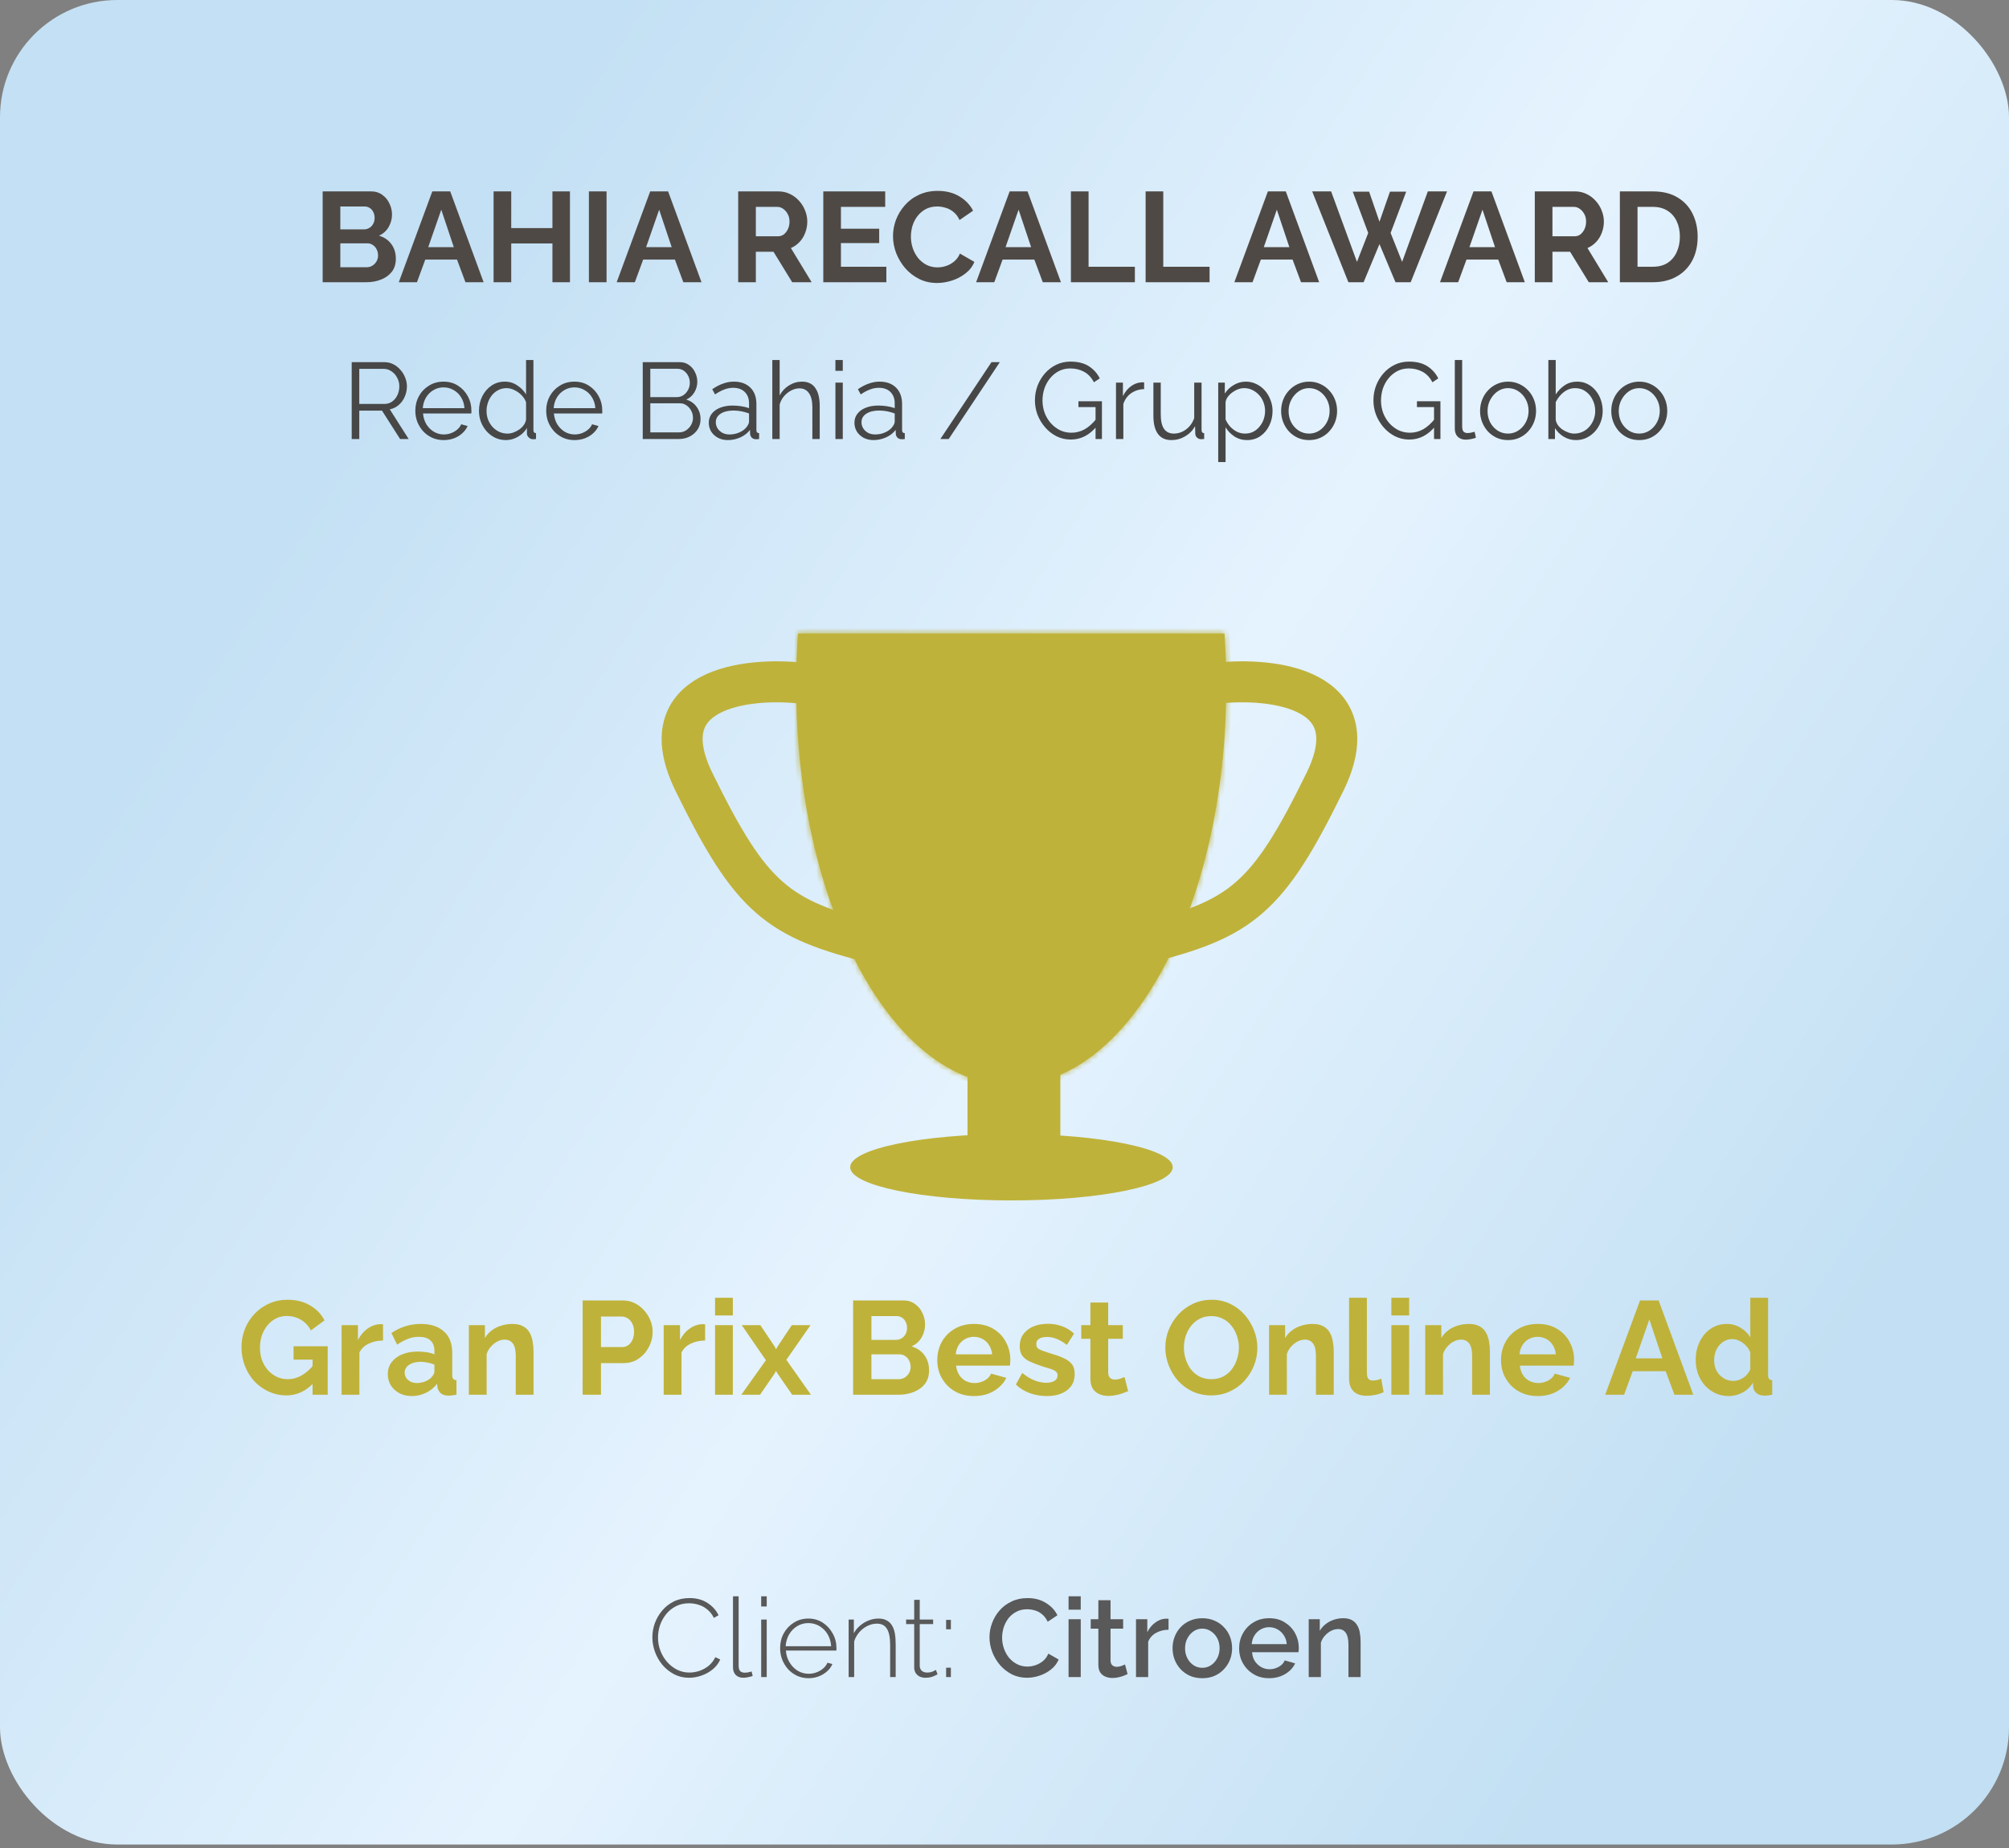
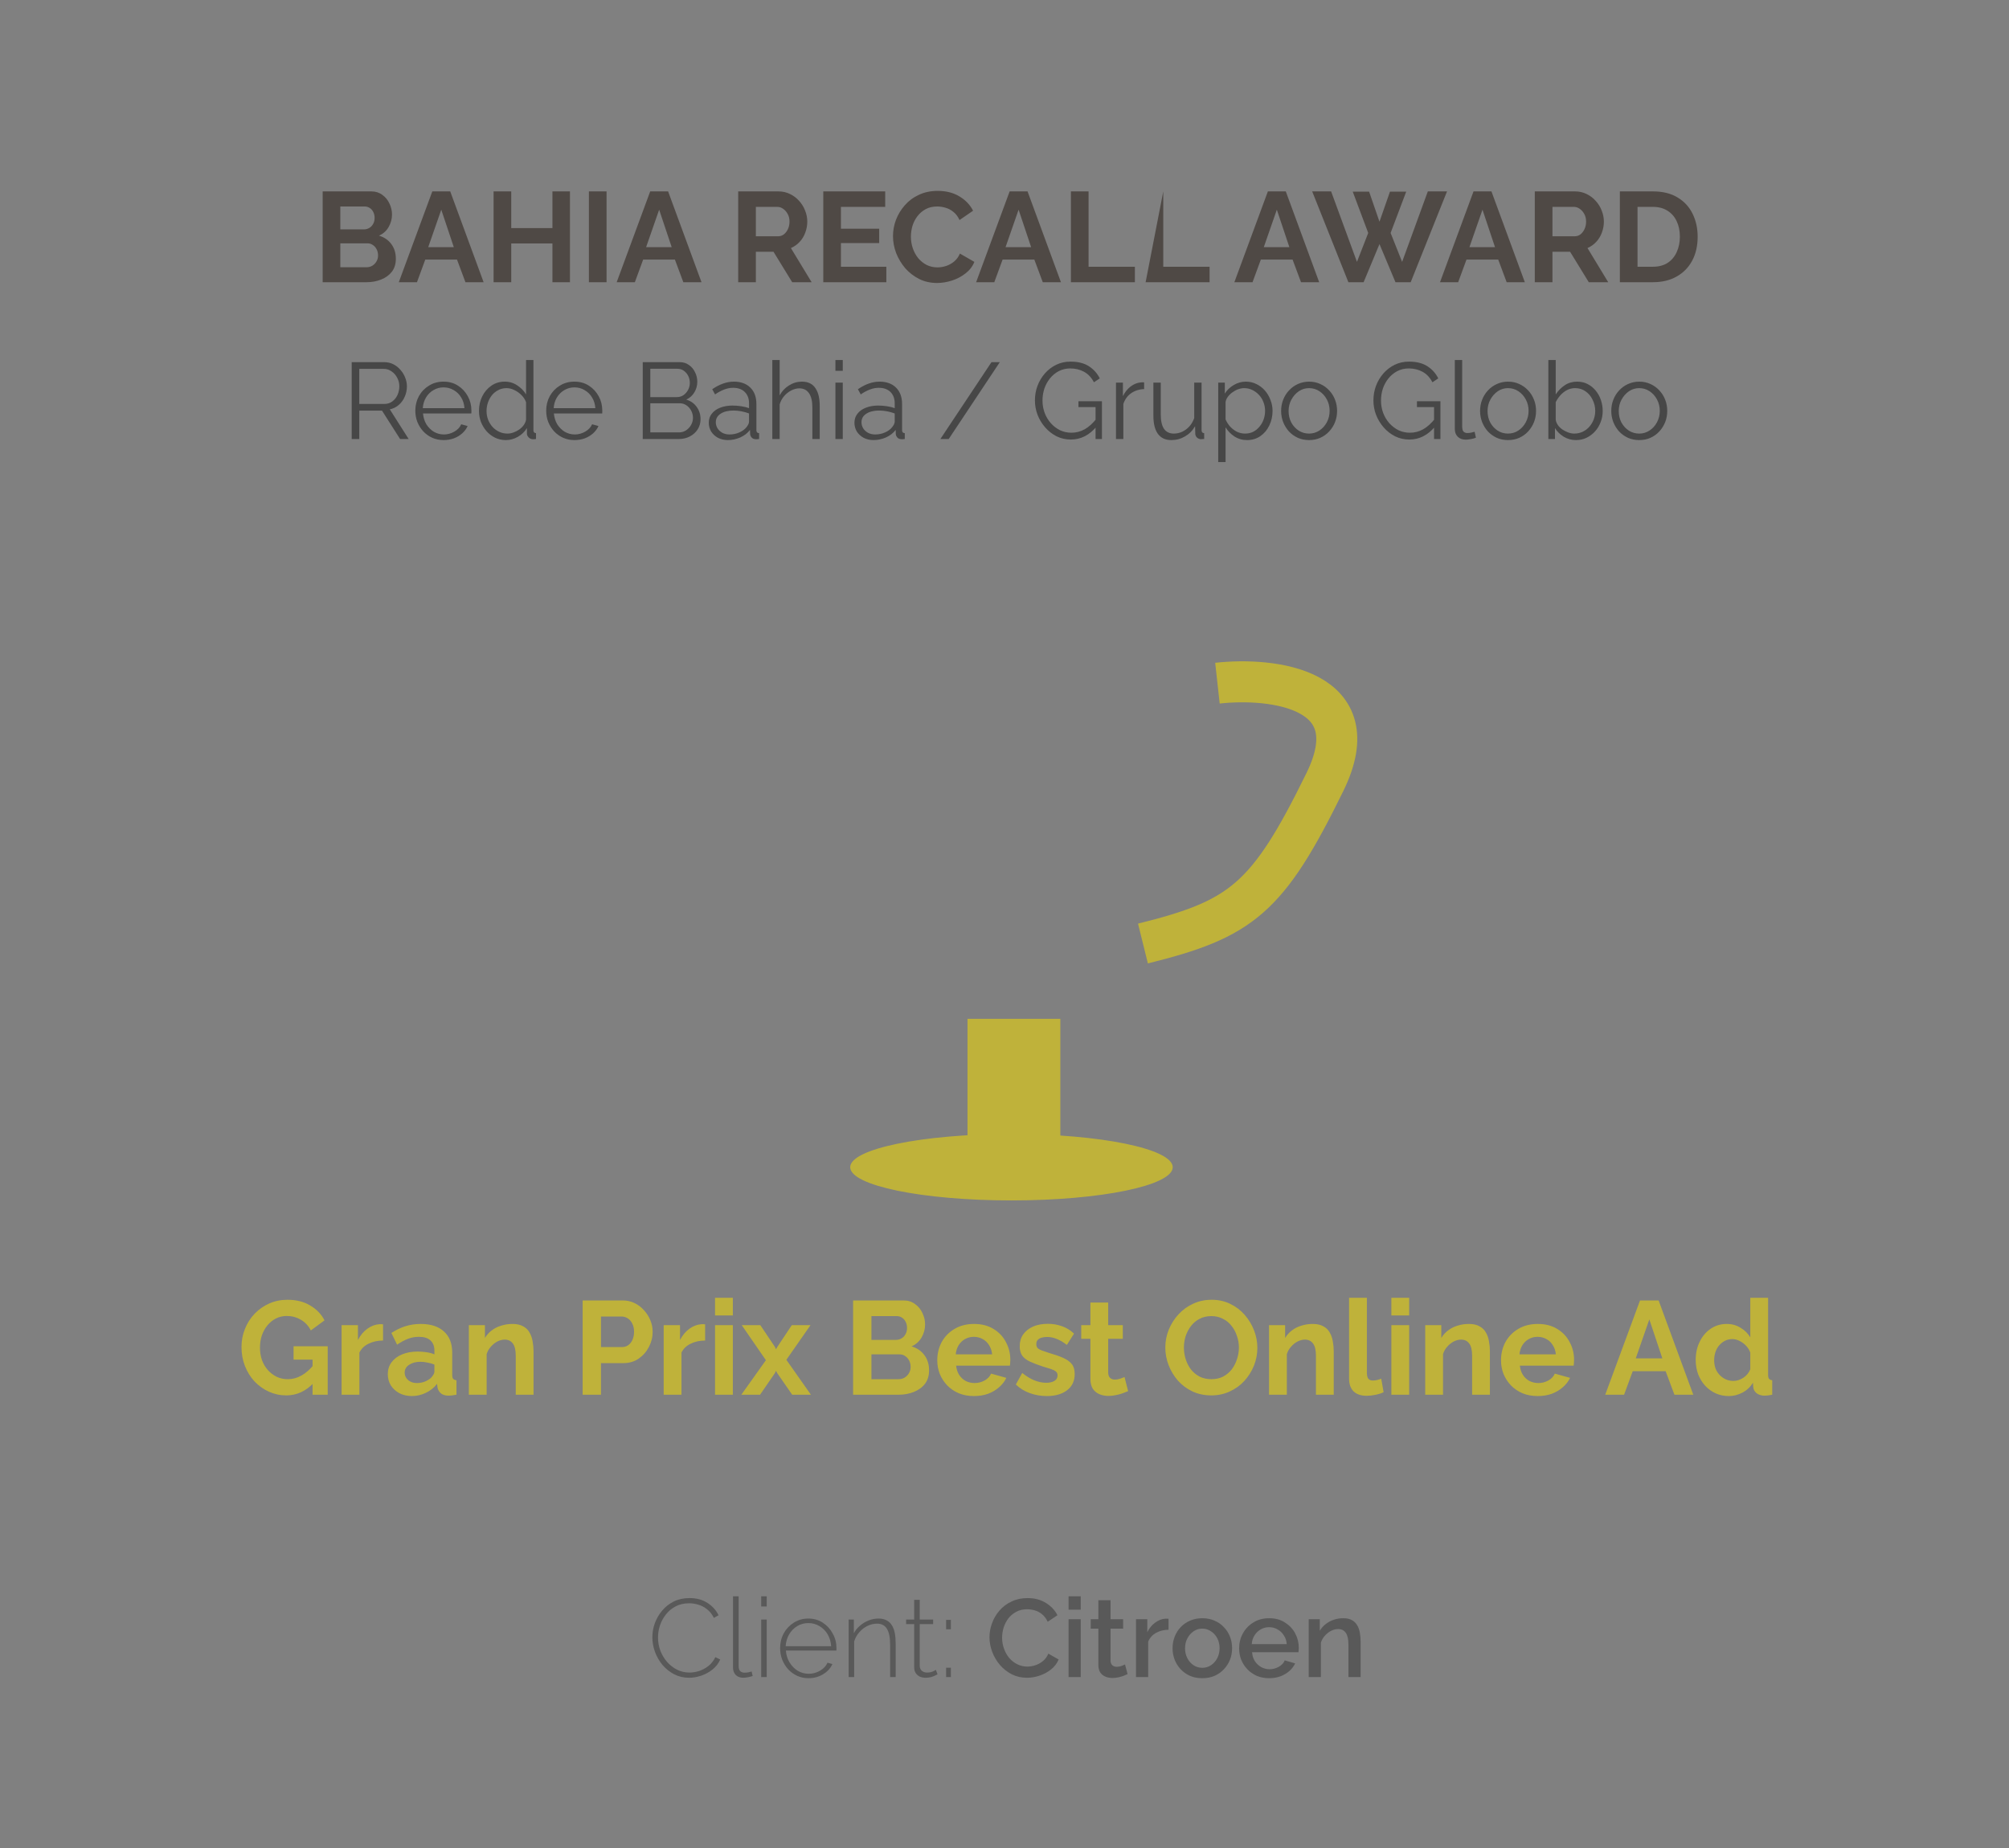
<svg xmlns="http://www.w3.org/2000/svg" width="363" height="334" viewBox="0 0 363 334" fill="none">
  <rect x="0" y="0" width="363" height="334" fill="#808080" stroke="none" />
-   <rect width="363" height="333.332" rx="21.186" fill="url(#paint0_linear_109_6349)" />
  <mask id="path-2-inside-1_109_6349" fill="white">
-     <path d="M221.245 114.483C221.461 117.566 221.574 120.71 221.574 123.902C221.574 163.788 204.176 196.122 182.714 196.122C161.253 196.121 143.855 163.787 143.855 123.902C143.855 120.71 143.968 117.566 144.184 114.483H221.245Z" />
-   </mask>
-   <path d="M221.245 114.483C221.461 117.566 221.574 120.71 221.574 123.902C221.574 163.788 204.176 196.122 182.714 196.122C161.253 196.121 143.855 163.787 143.855 123.902C143.855 120.71 143.968 117.566 144.184 114.483H221.245Z" fill="#BFB23A" />
+     </mask>
  <path d="M221.245 114.483L222.169 114.418L222.109 113.557H221.245V114.483ZM221.574 123.902H222.5V123.902L221.574 123.902ZM182.714 196.122L182.714 197.048H182.714V196.122ZM143.855 123.902L142.929 123.902V123.902H143.855ZM144.184 114.483V113.557H143.32L143.26 114.418L144.184 114.483ZM221.245 114.483L220.322 114.548C220.536 117.609 220.648 120.732 220.648 123.902L221.574 123.902L222.5 123.902C222.5 120.688 222.387 117.523 222.169 114.418L221.245 114.483ZM221.574 123.902H220.648C220.648 143.722 216.324 161.621 209.377 174.53C202.41 187.478 192.941 195.196 182.714 195.196V196.122V197.048C193.949 197.048 203.91 188.599 211.008 175.408C218.126 162.179 222.5 143.967 222.5 123.902H221.574ZM182.714 196.122L182.714 195.196C172.488 195.196 163.018 187.478 156.052 174.53C149.105 161.62 144.781 143.722 144.781 123.902H143.855H142.929C142.929 143.967 147.303 162.179 154.421 175.408C161.518 188.598 171.479 197.048 182.714 197.048L182.714 196.122ZM143.855 123.902L144.781 123.902C144.781 120.732 144.893 117.609 145.108 114.548L144.184 114.483L143.26 114.418C143.043 117.523 142.929 120.688 142.929 123.902L143.855 123.902ZM144.184 114.483V115.409H221.245V114.483V113.557H144.184V114.483Z" fill="#BFB23A" mask="url(#path-2-inside-1_109_6349)" />
  <path d="M219.976 123.458C229.9 122.363 247.68 124.398 239.405 141.298C229.062 162.423 224.332 166.09 206.516 170.507" stroke="#BFB23A" stroke-width="7.408" />
-   <path d="M144.815 123.458C134.891 122.363 117.111 124.398 125.386 141.298C135.729 162.423 140.459 166.09 158.276 170.507" stroke="#BFB23A" stroke-width="7.408" />
  <rect x="175.276" y="184.581" width="15.851" height="20.684" fill="#BFB23A" stroke="#BFB23A" stroke-width="0.926" />
  <path d="M182.759 205.391C190.784 205.391 198.036 206.061 203.27 207.14C205.89 207.68 207.981 208.316 209.405 209.01C210.118 209.357 210.639 209.707 210.977 210.047C211.313 210.385 211.434 210.68 211.434 210.931C211.434 211.182 211.313 211.476 210.977 211.814C210.639 212.154 210.117 212.503 209.405 212.851C207.981 213.544 205.89 214.182 203.27 214.722C198.036 215.8 190.784 216.471 182.759 216.471C174.734 216.471 167.482 215.8 162.248 214.722C159.628 214.182 157.537 213.544 156.113 212.851C155.4 212.504 154.879 212.154 154.541 211.814C154.205 211.476 154.083 211.182 154.083 210.931C154.083 210.68 154.205 210.385 154.541 210.047C154.879 209.707 155.4 209.357 156.113 209.01C157.537 208.316 159.628 207.68 162.248 207.14C167.482 206.061 174.734 205.391 182.759 205.391Z" fill="#BFB23A" stroke="#BFB23A" stroke-width="0.926" />
-   <path d="M71.524 46.77C71.524 47.694 71.285 48.473 70.807 49.105C70.33 49.721 69.682 50.191 68.866 50.515C68.064 50.838 67.186 51 66.23 51L58.302 51L58.302 34.588L67.086 34.588C67.856 34.588 68.519 34.796 69.074 35.212C69.644 35.612 70.075 36.136 70.368 36.784C70.676 37.416 70.831 38.078 70.831 38.772C70.831 39.558 70.63 40.305 70.229 41.014C69.829 41.723 69.243 42.247 68.473 42.586C69.413 42.863 70.152 43.364 70.692 44.088C71.246 44.813 71.524 45.706 71.524 46.77ZM68.311 46.169C68.311 45.753 68.226 45.383 68.056 45.059C67.887 44.72 67.656 44.458 67.363 44.273C67.086 44.073 66.762 43.973 66.392 43.973L61.492 43.973L61.492 48.295L66.23 48.295C66.616 48.295 66.962 48.203 67.271 48.018C67.594 47.818 67.849 47.556 68.033 47.232C68.218 46.908 68.311 46.554 68.311 46.169ZM61.492 37.315L61.492 41.453L65.745 41.453C66.099 41.453 66.423 41.368 66.716 41.199C67.009 41.029 67.24 40.79 67.409 40.482C67.594 40.174 67.687 39.804 67.687 39.373C67.687 38.957 67.602 38.594 67.432 38.286C67.278 37.978 67.062 37.739 66.785 37.57C66.523 37.4 66.223 37.315 65.884 37.315L61.492 37.315ZM78.113 34.588L81.35 34.588L87.383 51L84.1 51L82.575 46.908L76.842 46.908L75.34 51L72.057 51L78.113 34.588ZM81.997 44.666L79.732 37.893L77.374 44.666L81.997 44.666ZM102.983 34.588L102.983 51L99.817 51L99.817 43.996L92.373 43.996L92.373 51L89.183 51L89.183 34.588L92.373 34.588L92.373 41.222L99.817 41.222L99.817 34.588L102.983 34.588ZM106.407 51L106.407 34.588L109.597 34.588L109.597 51L106.407 51ZM117.483 34.588L120.719 34.588L126.752 51L123.47 51L121.944 46.908L116.212 46.908L114.709 51L111.426 51L117.483 34.588ZM121.366 44.666L119.101 37.893L116.743 44.666L121.366 44.666ZM133.383 51L133.383 34.588L140.642 34.588C141.397 34.588 142.09 34.742 142.722 35.05C143.37 35.358 143.924 35.774 144.387 36.298C144.864 36.822 145.227 37.408 145.473 38.055C145.735 38.702 145.866 39.365 145.866 40.043C145.866 40.736 145.743 41.407 145.496 42.054C145.265 42.686 144.926 43.241 144.479 43.718C144.032 44.196 143.508 44.566 142.907 44.828L146.652 51L143.138 51L139.763 45.498L136.573 45.498L136.573 51L133.383 51ZM136.573 42.701L140.573 42.701C140.973 42.701 141.328 42.586 141.636 42.355C141.944 42.108 142.191 41.784 142.376 41.384C142.561 40.983 142.653 40.536 142.653 40.043C142.653 39.519 142.545 39.064 142.329 38.679C142.114 38.279 141.836 37.963 141.497 37.731C141.174 37.5 140.819 37.385 140.434 37.385L136.573 37.385L136.573 42.701ZM160.153 48.203L160.153 51L148.756 51L148.756 34.588L159.945 34.588L159.945 37.385L151.946 37.385L151.946 41.337L158.858 41.337L158.858 43.926L151.946 43.926L151.946 48.203L160.153 48.203ZM161.352 42.678C161.352 41.676 161.529 40.698 161.884 39.742C162.254 38.772 162.785 37.893 163.479 37.107C164.172 36.306 165.02 35.674 166.022 35.212C167.023 34.734 168.164 34.495 169.443 34.495C170.953 34.495 172.255 34.827 173.349 35.489C174.459 36.152 175.283 37.015 175.823 38.078L173.373 39.766C173.095 39.149 172.733 38.664 172.286 38.309C171.839 37.94 171.361 37.685 170.853 37.547C170.344 37.392 169.843 37.315 169.35 37.315C168.549 37.315 167.848 37.477 167.247 37.801C166.661 38.124 166.168 38.548 165.767 39.072C165.367 39.596 165.066 40.182 164.866 40.829C164.681 41.476 164.588 42.123 164.588 42.771C164.588 43.495 164.704 44.196 164.935 44.874C165.166 45.537 165.49 46.13 165.906 46.654C166.338 47.163 166.846 47.571 167.432 47.879C168.033 48.172 168.688 48.319 169.397 48.319C169.905 48.319 170.421 48.234 170.945 48.064C171.469 47.895 171.955 47.625 172.402 47.255C172.849 46.885 173.195 46.408 173.442 45.822L176.054 47.325C175.73 48.141 175.199 48.835 174.459 49.405C173.735 49.975 172.918 50.407 172.009 50.7C171.099 50.992 170.198 51.139 169.304 51.139C168.133 51.139 167.062 50.9 166.091 50.422C165.12 49.929 164.28 49.282 163.571 48.48C162.878 47.664 162.331 46.754 161.93 45.753C161.545 44.736 161.352 43.711 161.352 42.678ZM182.429 34.588L185.665 34.588L191.698 51L188.416 51L186.89 46.908L181.158 46.908L179.655 51L176.373 51L182.429 34.588ZM186.312 44.666L184.047 37.893L181.689 44.666L186.312 44.666ZM193.499 51L193.499 34.588L196.689 34.588L196.689 48.203L205.057 48.203L205.057 51L193.499 51ZM206.998 51L206.998 34.588L210.188 34.588L210.188 48.203L218.556 48.203L218.556 51L206.998 51ZM229.09 34.588L232.326 34.588L238.359 51L235.077 51L233.551 46.908L227.818 46.908L226.316 51L223.033 51L229.09 34.588ZM232.973 44.666L230.708 37.893L228.35 44.666L232.973 44.666ZM244.422 34.634L247.381 34.634L249.254 40.066L251.149 34.634L254.085 34.634L251.265 42.1L253.345 47.325L257.991 34.588L261.459 34.588L254.894 51L252.143 51L249.254 44.111L246.387 51L243.636 51L237.094 34.588L240.516 34.588L245.185 47.325L247.219 42.1L244.422 34.634ZM266.247 34.588L269.483 34.588L275.517 51L272.234 51L270.708 46.908L264.976 46.908L263.473 51L260.191 51L266.247 34.588ZM270.131 44.666L267.865 37.893L265.507 44.666L270.131 44.666ZM277.317 51L277.317 34.588L284.575 34.588C285.33 34.588 286.024 34.742 286.656 35.05C287.303 35.358 287.858 35.774 288.32 36.298C288.798 36.822 289.16 37.408 289.406 38.055C289.668 38.702 289.799 39.365 289.799 40.043C289.799 40.736 289.676 41.407 289.429 42.054C289.198 42.686 288.859 43.241 288.412 43.718C287.965 44.196 287.442 44.566 286.84 44.828L290.585 51L287.072 51L283.697 45.498L280.507 45.498L280.507 51L277.317 51ZM280.507 42.701L284.506 42.701C284.906 42.701 285.261 42.586 285.569 42.355C285.877 42.108 286.124 41.784 286.309 41.384C286.494 40.983 286.586 40.536 286.586 40.043C286.586 39.519 286.478 39.064 286.263 38.679C286.047 38.279 285.769 37.963 285.43 37.731C285.107 37.5 284.752 37.385 284.367 37.385L280.507 37.385L280.507 42.701ZM292.69 51L292.69 34.588L298.654 34.588C300.441 34.588 301.936 34.958 303.138 35.697C304.34 36.422 305.242 37.408 305.843 38.656C306.444 39.889 306.744 41.261 306.744 42.771C306.744 44.435 306.413 45.884 305.75 47.117C305.088 48.349 304.148 49.305 302.93 49.983C301.728 50.661 300.303 51 298.654 51L292.69 51ZM303.531 42.771C303.531 41.707 303.339 40.775 302.953 39.974C302.568 39.157 302.013 38.525 301.289 38.078C300.565 37.616 299.686 37.385 298.654 37.385L295.88 37.385L295.88 48.203L298.654 48.203C299.702 48.203 300.588 47.972 301.312 47.51C302.036 47.032 302.583 46.385 302.953 45.568C303.339 44.736 303.531 43.803 303.531 42.771Z" fill="#4F4945" />
+   <path d="M71.524 46.77C71.524 47.694 71.285 48.473 70.807 49.105C70.33 49.721 69.682 50.191 68.866 50.515C68.064 50.838 67.186 51 66.23 51L58.302 51L58.302 34.588L67.086 34.588C67.856 34.588 68.519 34.796 69.074 35.212C69.644 35.612 70.075 36.136 70.368 36.784C70.676 37.416 70.831 38.078 70.831 38.772C70.831 39.558 70.63 40.305 70.229 41.014C69.829 41.723 69.243 42.247 68.473 42.586C69.413 42.863 70.152 43.364 70.692 44.088C71.246 44.813 71.524 45.706 71.524 46.77ZM68.311 46.169C68.311 45.753 68.226 45.383 68.056 45.059C67.887 44.72 67.656 44.458 67.363 44.273C67.086 44.073 66.762 43.973 66.392 43.973L61.492 43.973L61.492 48.295L66.23 48.295C66.616 48.295 66.962 48.203 67.271 48.018C67.594 47.818 67.849 47.556 68.033 47.232C68.218 46.908 68.311 46.554 68.311 46.169ZM61.492 37.315L61.492 41.453L65.745 41.453C66.099 41.453 66.423 41.368 66.716 41.199C67.009 41.029 67.24 40.79 67.409 40.482C67.594 40.174 67.687 39.804 67.687 39.373C67.687 38.957 67.602 38.594 67.432 38.286C67.278 37.978 67.062 37.739 66.785 37.57C66.523 37.4 66.223 37.315 65.884 37.315L61.492 37.315ZM78.113 34.588L81.35 34.588L87.383 51L84.1 51L82.575 46.908L76.842 46.908L75.34 51L72.057 51L78.113 34.588ZM81.997 44.666L79.732 37.893L77.374 44.666L81.997 44.666ZM102.983 34.588L102.983 51L99.817 51L99.817 43.996L92.373 43.996L92.373 51L89.183 51L89.183 34.588L92.373 34.588L92.373 41.222L99.817 41.222L99.817 34.588L102.983 34.588ZM106.407 51L106.407 34.588L109.597 34.588L109.597 51L106.407 51ZM117.483 34.588L120.719 34.588L126.752 51L123.47 51L121.944 46.908L116.212 46.908L114.709 51L111.426 51L117.483 34.588ZM121.366 44.666L119.101 37.893L116.743 44.666L121.366 44.666ZM133.383 51L133.383 34.588L140.642 34.588C141.397 34.588 142.09 34.742 142.722 35.05C143.37 35.358 143.924 35.774 144.387 36.298C144.864 36.822 145.227 37.408 145.473 38.055C145.735 38.702 145.866 39.365 145.866 40.043C145.866 40.736 145.743 41.407 145.496 42.054C145.265 42.686 144.926 43.241 144.479 43.718C144.032 44.196 143.508 44.566 142.907 44.828L146.652 51L143.138 51L139.763 45.498L136.573 45.498L136.573 51L133.383 51ZM136.573 42.701L140.573 42.701C140.973 42.701 141.328 42.586 141.636 42.355C141.944 42.108 142.191 41.784 142.376 41.384C142.561 40.983 142.653 40.536 142.653 40.043C142.653 39.519 142.545 39.064 142.329 38.679C142.114 38.279 141.836 37.963 141.497 37.731C141.174 37.5 140.819 37.385 140.434 37.385L136.573 37.385L136.573 42.701ZM160.153 48.203L160.153 51L148.756 51L148.756 34.588L159.945 34.588L159.945 37.385L151.946 37.385L151.946 41.337L158.858 41.337L158.858 43.926L151.946 43.926L151.946 48.203L160.153 48.203ZM161.352 42.678C161.352 41.676 161.529 40.698 161.884 39.742C162.254 38.772 162.785 37.893 163.479 37.107C164.172 36.306 165.02 35.674 166.022 35.212C167.023 34.734 168.164 34.495 169.443 34.495C170.953 34.495 172.255 34.827 173.349 35.489C174.459 36.152 175.283 37.015 175.823 38.078L173.373 39.766C173.095 39.149 172.733 38.664 172.286 38.309C171.839 37.94 171.361 37.685 170.853 37.547C170.344 37.392 169.843 37.315 169.35 37.315C168.549 37.315 167.848 37.477 167.247 37.801C166.661 38.124 166.168 38.548 165.767 39.072C165.367 39.596 165.066 40.182 164.866 40.829C164.681 41.476 164.588 42.123 164.588 42.771C164.588 43.495 164.704 44.196 164.935 44.874C165.166 45.537 165.49 46.13 165.906 46.654C166.338 47.163 166.846 47.571 167.432 47.879C168.033 48.172 168.688 48.319 169.397 48.319C169.905 48.319 170.421 48.234 170.945 48.064C171.469 47.895 171.955 47.625 172.402 47.255C172.849 46.885 173.195 46.408 173.442 45.822L176.054 47.325C175.73 48.141 175.199 48.835 174.459 49.405C173.735 49.975 172.918 50.407 172.009 50.7C171.099 50.992 170.198 51.139 169.304 51.139C168.133 51.139 167.062 50.9 166.091 50.422C165.12 49.929 164.28 49.282 163.571 48.48C162.878 47.664 162.331 46.754 161.93 45.753C161.545 44.736 161.352 43.711 161.352 42.678ZM182.429 34.588L185.665 34.588L191.698 51L188.416 51L186.89 46.908L181.158 46.908L179.655 51L176.373 51L182.429 34.588ZM186.312 44.666L184.047 37.893L181.689 44.666L186.312 44.666ZM193.499 51L193.499 34.588L196.689 34.588L196.689 48.203L205.057 48.203L205.057 51L193.499 51ZM206.998 51L210.188 34.588L210.188 48.203L218.556 48.203L218.556 51L206.998 51ZM229.09 34.588L232.326 34.588L238.359 51L235.077 51L233.551 46.908L227.818 46.908L226.316 51L223.033 51L229.09 34.588ZM232.973 44.666L230.708 37.893L228.35 44.666L232.973 44.666ZM244.422 34.634L247.381 34.634L249.254 40.066L251.149 34.634L254.085 34.634L251.265 42.1L253.345 47.325L257.991 34.588L261.459 34.588L254.894 51L252.143 51L249.254 44.111L246.387 51L243.636 51L237.094 34.588L240.516 34.588L245.185 47.325L247.219 42.1L244.422 34.634ZM266.247 34.588L269.483 34.588L275.517 51L272.234 51L270.708 46.908L264.976 46.908L263.473 51L260.191 51L266.247 34.588ZM270.131 44.666L267.865 37.893L265.507 44.666L270.131 44.666ZM277.317 51L277.317 34.588L284.575 34.588C285.33 34.588 286.024 34.742 286.656 35.05C287.303 35.358 287.858 35.774 288.32 36.298C288.798 36.822 289.16 37.408 289.406 38.055C289.668 38.702 289.799 39.365 289.799 40.043C289.799 40.736 289.676 41.407 289.429 42.054C289.198 42.686 288.859 43.241 288.412 43.718C287.965 44.196 287.442 44.566 286.84 44.828L290.585 51L287.072 51L283.697 45.498L280.507 45.498L280.507 51L277.317 51ZM280.507 42.701L284.506 42.701C284.906 42.701 285.261 42.586 285.569 42.355C285.877 42.108 286.124 41.784 286.309 41.384C286.494 40.983 286.586 40.536 286.586 40.043C286.586 39.519 286.478 39.064 286.263 38.679C286.047 38.279 285.769 37.963 285.43 37.731C285.107 37.5 284.752 37.385 284.367 37.385L280.507 37.385L280.507 42.701ZM292.69 51L292.69 34.588L298.654 34.588C300.441 34.588 301.936 34.958 303.138 35.697C304.34 36.422 305.242 37.408 305.843 38.656C306.444 39.889 306.744 41.261 306.744 42.771C306.744 44.435 306.413 45.884 305.75 47.117C305.088 48.349 304.148 49.305 302.93 49.983C301.728 50.661 300.303 51 298.654 51L292.69 51ZM303.531 42.771C303.531 41.707 303.339 40.775 302.953 39.974C302.568 39.157 302.013 38.525 301.289 38.078C300.565 37.616 299.686 37.385 298.654 37.385L295.88 37.385L295.88 48.203L298.654 48.203C299.702 48.203 300.588 47.972 301.312 47.51C302.036 47.032 302.583 46.385 302.953 45.568C303.339 44.736 303.531 43.803 303.531 42.771Z" fill="#4F4945" />
  <path d="M63.548 79.335L63.548 65.447L69.416 65.447C70.016 65.447 70.564 65.571 71.059 65.819C71.555 66.067 71.985 66.406 72.35 66.836C72.728 67.253 73.015 67.722 73.211 68.244C73.419 68.753 73.524 69.274 73.524 69.809C73.524 70.474 73.393 71.1 73.132 71.687C72.885 72.273 72.526 72.769 72.057 73.173C71.6 73.577 71.059 73.845 70.433 73.975L73.837 79.335L72.291 79.335L69.025 74.21L64.917 74.21L64.917 79.335L63.548 79.335ZM64.917 72.997L69.455 72.997C70.003 72.997 70.479 72.847 70.883 72.547C71.287 72.247 71.6 71.856 71.822 71.374C72.044 70.878 72.154 70.357 72.154 69.809C72.154 69.248 72.024 68.733 71.763 68.264C71.516 67.781 71.177 67.397 70.746 67.11C70.329 66.81 69.859 66.66 69.338 66.66L64.917 66.66L64.917 72.997ZM80.148 79.53C79.418 79.53 78.74 79.393 78.114 79.119C77.488 78.832 76.947 78.448 76.491 77.965C76.034 77.47 75.676 76.903 75.415 76.264C75.167 75.625 75.043 74.94 75.043 74.21C75.043 73.258 75.258 72.384 75.689 71.589C76.132 70.793 76.739 70.161 77.508 69.692C78.277 69.209 79.151 68.968 80.129 68.968C81.133 68.968 82.007 69.209 82.75 69.692C83.506 70.174 84.1 70.813 84.53 71.608C84.96 72.391 85.175 73.251 85.175 74.19C85.175 74.295 85.175 74.399 85.175 74.503C85.175 74.594 85.169 74.666 85.156 74.718L76.432 74.718C76.497 75.449 76.699 76.101 77.038 76.674C77.391 77.235 77.84 77.685 78.388 78.024C78.949 78.35 79.555 78.513 80.207 78.513C80.872 78.513 81.498 78.343 82.085 78.004C82.685 77.665 83.102 77.222 83.337 76.674L84.491 76.987C84.282 77.47 83.963 77.907 83.532 78.298C83.102 78.689 82.593 78.995 82.007 79.217C81.433 79.426 80.814 79.53 80.148 79.53ZM76.393 73.76L83.924 73.76C83.871 73.017 83.669 72.365 83.317 71.804C82.978 71.243 82.528 70.806 81.968 70.493C81.42 70.168 80.814 70.004 80.148 70.004C79.483 70.004 78.877 70.168 78.329 70.493C77.782 70.806 77.332 71.25 76.98 71.823C76.641 72.384 76.445 73.03 76.393 73.76ZM86.543 74.269C86.543 73.304 86.738 72.423 87.13 71.628C87.534 70.82 88.088 70.174 88.792 69.692C89.496 69.209 90.298 68.968 91.198 68.968C92.046 68.968 92.802 69.196 93.467 69.652C94.145 70.096 94.673 70.637 95.051 71.276L95.051 65.056L96.381 65.056L96.381 77.731C96.381 77.913 96.42 78.05 96.499 78.141C96.577 78.22 96.694 78.265 96.851 78.278L96.851 79.335C96.59 79.374 96.388 79.387 96.244 79.374C95.971 79.361 95.729 79.25 95.521 79.041C95.312 78.832 95.208 78.604 95.208 78.356L95.208 77.359C94.803 78.024 94.256 78.552 93.565 78.943C92.874 79.335 92.156 79.53 91.413 79.53C90.709 79.53 90.057 79.387 89.457 79.1C88.87 78.813 88.355 78.422 87.912 77.926C87.482 77.431 87.143 76.87 86.895 76.244C86.66 75.605 86.543 74.947 86.543 74.269ZM95.051 75.833L95.051 72.684C94.882 72.215 94.608 71.791 94.23 71.413C93.852 71.022 93.421 70.715 92.939 70.493C92.469 70.259 92 70.141 91.531 70.141C90.983 70.141 90.487 70.259 90.044 70.493C89.601 70.715 89.216 71.022 88.89 71.413C88.577 71.804 88.336 72.247 88.166 72.743C87.997 73.238 87.912 73.747 87.912 74.269C87.912 74.816 88.003 75.338 88.186 75.833C88.381 76.329 88.655 76.772 89.007 77.163C89.359 77.541 89.764 77.835 90.22 78.043C90.676 78.252 91.172 78.356 91.707 78.356C92.046 78.356 92.398 78.291 92.763 78.161C93.128 78.031 93.473 77.855 93.799 77.633C94.138 77.398 94.419 77.124 94.641 76.811C94.862 76.498 94.999 76.172 95.051 75.833ZM103.796 79.53C103.066 79.53 102.388 79.393 101.762 79.119C101.136 78.832 100.595 78.448 100.138 77.965C99.682 77.47 99.323 76.903 99.062 76.264C98.815 75.625 98.691 74.94 98.691 74.21C98.691 73.258 98.906 72.384 99.336 71.589C99.78 70.793 100.386 70.161 101.155 69.692C101.925 69.209 102.798 68.968 103.776 68.968C104.78 68.968 105.654 69.209 106.397 69.692C107.154 70.174 107.747 70.813 108.177 71.608C108.607 72.391 108.823 73.251 108.823 74.19C108.823 74.295 108.823 74.399 108.823 74.503C108.823 74.594 108.816 74.666 108.803 74.718L100.079 74.718C100.145 75.449 100.347 76.101 100.686 76.674C101.038 77.235 101.488 77.685 102.035 78.024C102.596 78.35 103.203 78.513 103.854 78.513C104.52 78.513 105.145 78.343 105.732 78.004C106.332 77.665 106.749 77.222 106.984 76.674L108.138 76.987C107.929 77.47 107.61 77.907 107.18 78.298C106.749 78.689 106.241 78.995 105.654 79.217C105.08 79.426 104.461 79.53 103.796 79.53ZM100.04 73.76L107.571 73.76C107.519 73.017 107.317 72.365 106.964 71.804C106.625 71.243 106.176 70.806 105.615 70.493C105.067 70.168 104.461 70.004 103.796 70.004C103.131 70.004 102.524 70.168 101.977 70.493C101.429 70.806 100.979 71.25 100.627 71.823C100.288 72.384 100.093 73.03 100.04 73.76ZM126.579 75.755C126.579 76.446 126.403 77.066 126.051 77.613C125.699 78.148 125.223 78.572 124.623 78.885C124.036 79.184 123.391 79.335 122.687 79.335L116.134 79.335L116.134 65.447L122.823 65.447C123.475 65.447 124.036 65.623 124.506 65.975C124.988 66.314 125.353 66.758 125.601 67.305C125.862 67.84 125.992 68.401 125.992 68.987C125.992 69.678 125.816 70.317 125.464 70.904C125.112 71.491 124.623 71.928 123.997 72.215C124.792 72.45 125.418 72.886 125.875 73.525C126.344 74.164 126.579 74.907 126.579 75.755ZM125.21 75.52C125.21 75.051 125.105 74.621 124.897 74.229C124.688 73.825 124.401 73.499 124.036 73.251C123.684 73.004 123.28 72.88 122.823 72.88L117.503 72.88L117.503 78.141L122.687 78.141C123.156 78.141 123.58 78.017 123.958 77.77C124.336 77.522 124.636 77.203 124.858 76.811C125.092 76.407 125.21 75.977 125.21 75.52ZM117.503 66.64L117.503 71.765L122.276 71.765C122.732 71.765 123.136 71.647 123.488 71.413C123.841 71.165 124.121 70.846 124.33 70.454C124.538 70.063 124.642 69.646 124.642 69.203C124.642 68.733 124.545 68.309 124.349 67.931C124.153 67.54 123.886 67.227 123.547 66.992C123.208 66.758 122.823 66.64 122.393 66.64L117.503 66.64ZM128.066 76.4C128.066 75.762 128.248 75.214 128.613 74.757C128.979 74.288 129.481 73.93 130.119 73.682C130.771 73.421 131.521 73.29 132.369 73.29C132.864 73.29 133.379 73.33 133.914 73.408C134.449 73.486 134.925 73.603 135.342 73.76L135.342 72.899C135.342 72.039 135.088 71.354 134.579 70.846C134.071 70.337 133.366 70.083 132.467 70.083C131.919 70.083 131.378 70.187 130.843 70.396C130.322 70.591 129.774 70.885 129.2 71.276L128.692 70.337C129.357 69.881 130.009 69.542 130.648 69.32C131.287 69.085 131.939 68.968 132.604 68.968C133.855 68.968 134.846 69.326 135.577 70.044C136.307 70.761 136.672 71.752 136.672 73.017L136.672 77.731C136.672 77.913 136.711 78.05 136.789 78.141C136.868 78.22 136.991 78.265 137.161 78.278L137.161 79.335C137.018 79.347 136.894 79.361 136.789 79.374C136.685 79.387 136.607 79.387 136.555 79.374C136.229 79.361 135.981 79.256 135.811 79.061C135.642 78.865 135.551 78.656 135.538 78.435L135.518 77.692C135.062 78.278 134.468 78.735 133.738 79.061C133.008 79.374 132.265 79.53 131.508 79.53C130.856 79.53 130.263 79.393 129.728 79.119C129.207 78.832 128.796 78.454 128.496 77.985C128.209 77.502 128.066 76.974 128.066 76.4ZM134.892 77.183C135.035 77 135.146 76.824 135.225 76.655C135.303 76.485 135.342 76.335 135.342 76.205L135.342 74.718C134.899 74.549 134.436 74.418 133.953 74.327C133.484 74.236 133.008 74.19 132.525 74.19C131.573 74.19 130.804 74.379 130.217 74.757C129.631 75.136 129.337 75.651 129.337 76.303C129.337 76.681 129.435 77.04 129.631 77.379C129.826 77.704 130.113 77.978 130.491 78.2C130.869 78.409 131.313 78.513 131.821 78.513C132.46 78.513 133.053 78.389 133.601 78.141C134.162 77.894 134.592 77.574 134.892 77.183ZM148.113 79.335L146.783 79.335L146.783 73.643C146.783 72.495 146.581 71.635 146.176 71.061C145.772 70.474 145.192 70.18 144.436 70.18C143.94 70.18 143.445 70.311 142.949 70.572C142.467 70.82 142.036 71.165 141.658 71.608C141.293 72.039 141.032 72.534 140.876 73.095L140.876 79.335L139.546 79.335L139.546 65.056L140.876 65.056L140.876 71.452C141.28 70.696 141.841 70.096 142.558 69.652C143.288 69.196 144.064 68.968 144.886 68.968C145.472 68.968 145.968 69.072 146.372 69.281C146.789 69.489 147.122 69.796 147.37 70.2C147.63 70.591 147.819 71.054 147.937 71.589C148.054 72.11 148.113 72.704 148.113 73.369L148.113 79.335ZM150.949 79.335L150.949 69.144L152.279 69.144L152.279 79.335L150.949 79.335ZM150.949 67.012L150.949 65.056L152.279 65.056L152.279 67.012L150.949 67.012ZM154.387 76.4C154.387 75.762 154.57 75.214 154.935 74.757C155.3 74.288 155.802 73.93 156.441 73.682C157.093 73.421 157.843 73.29 158.69 73.29C159.186 73.29 159.701 73.33 160.236 73.408C160.77 73.486 161.246 73.603 161.663 73.76L161.663 72.899C161.663 72.039 161.409 71.354 160.901 70.846C160.392 70.337 159.688 70.083 158.788 70.083C158.241 70.083 157.699 70.187 157.165 70.396C156.643 70.591 156.095 70.885 155.522 71.276L155.013 70.337C155.678 69.881 156.33 69.542 156.969 69.32C157.608 69.085 158.26 68.968 158.925 68.968C160.177 68.968 161.168 69.326 161.898 70.044C162.628 70.761 162.994 71.752 162.994 73.017L162.994 77.731C162.994 77.913 163.033 78.05 163.111 78.141C163.189 78.22 163.313 78.265 163.483 78.278L163.483 79.335C163.339 79.347 163.215 79.361 163.111 79.374C163.007 79.387 162.928 79.387 162.876 79.374C162.55 79.361 162.302 79.256 162.133 79.061C161.963 78.865 161.872 78.656 161.859 78.435L161.84 77.692C161.383 78.278 160.79 78.735 160.06 79.061C159.329 79.374 158.586 79.53 157.83 79.53C157.178 79.53 156.584 79.393 156.05 79.119C155.528 78.832 155.117 78.454 154.818 77.985C154.531 77.502 154.387 76.974 154.387 76.4ZM161.214 77.183C161.357 77 161.468 76.824 161.546 76.655C161.624 76.485 161.663 76.335 161.663 76.205L161.663 74.718C161.22 74.549 160.757 74.418 160.275 74.327C159.805 74.236 159.329 74.19 158.847 74.19C157.895 74.19 157.126 74.379 156.539 74.757C155.952 75.136 155.659 75.651 155.659 76.303C155.659 76.681 155.756 77.04 155.952 77.379C156.148 77.704 156.435 77.978 156.813 78.2C157.191 78.409 157.634 78.513 158.143 78.513C158.782 78.513 159.375 78.389 159.923 78.141C160.483 77.894 160.914 77.574 161.214 77.183ZM180.652 65.447L171.42 79.335L169.914 79.335L179.146 65.447L180.652 65.447ZM193.491 79.432C192.565 79.432 191.705 79.237 190.909 78.846C190.114 78.441 189.423 77.9 188.836 77.222C188.249 76.544 187.793 75.788 187.467 74.953C187.154 74.119 186.997 73.258 186.997 72.371C186.997 71.432 187.154 70.546 187.467 69.711C187.793 68.864 188.243 68.114 188.816 67.462C189.39 66.81 190.068 66.295 190.851 65.916C191.633 65.538 192.487 65.349 193.413 65.349C194.782 65.349 195.897 65.63 196.758 66.19C197.618 66.751 198.27 67.481 198.714 68.381L197.657 69.085C197.214 68.225 196.621 67.592 195.877 67.188C195.134 66.784 194.306 66.582 193.393 66.582C192.624 66.582 191.926 66.745 191.3 67.07C190.688 67.397 190.159 67.833 189.716 68.381C189.273 68.929 188.934 69.548 188.699 70.239C188.477 70.93 188.366 71.647 188.366 72.391C188.366 73.173 188.497 73.916 188.758 74.621C189.018 75.312 189.39 75.931 189.873 76.479C190.355 77.013 190.909 77.437 191.535 77.75C192.174 78.05 192.859 78.2 193.589 78.2C194.436 78.2 195.238 77.991 195.995 77.574C196.751 77.144 197.475 76.485 198.166 75.599L198.166 77.046C196.849 78.637 195.291 79.432 193.491 79.432ZM197.951 73.564L194.86 73.564L194.86 72.508L199.105 72.508L199.105 79.335L197.951 79.335L197.951 73.564ZM206.729 70.317C205.843 70.344 205.06 70.591 204.382 71.061C203.717 71.53 203.248 72.176 202.974 72.997L202.974 79.335L201.644 79.335L201.644 69.144L202.896 69.144L202.896 71.589C203.248 70.872 203.711 70.291 204.285 69.848C204.871 69.405 205.491 69.157 206.143 69.105C206.273 69.092 206.384 69.085 206.475 69.085C206.58 69.085 206.664 69.092 206.729 69.105L206.729 70.317ZM208.404 75.129L208.404 69.144L209.734 69.144L209.734 74.894C209.734 76.055 209.929 76.922 210.32 77.496C210.725 78.07 211.318 78.356 212.1 78.356C212.622 78.356 213.124 78.246 213.606 78.024C214.102 77.789 214.539 77.463 214.917 77.046C215.295 76.616 215.582 76.12 215.778 75.559L215.778 69.144L217.108 69.144L217.108 77.731C217.108 77.913 217.147 78.05 217.225 78.141C217.303 78.22 217.421 78.265 217.577 78.278L217.577 79.335C217.421 79.347 217.297 79.354 217.205 79.354C217.114 79.367 217.029 79.374 216.951 79.374C216.69 79.347 216.462 79.243 216.267 79.061C216.084 78.878 215.986 78.656 215.973 78.396L215.934 77.026C215.491 77.809 214.884 78.422 214.115 78.865C213.359 79.308 212.537 79.53 211.65 79.53C210.581 79.53 209.773 79.158 209.225 78.415C208.677 77.672 208.404 76.577 208.404 75.129ZM225.318 79.53C224.47 79.53 223.707 79.308 223.029 78.865C222.364 78.422 221.836 77.874 221.445 77.222L221.445 83.501L220.115 83.501L220.115 69.144L221.308 69.144L221.308 71.119C221.712 70.481 222.253 69.965 222.931 69.574C223.61 69.17 224.333 68.968 225.103 68.968C225.807 68.968 226.452 69.118 227.039 69.418C227.626 69.705 228.134 70.096 228.565 70.591C228.995 71.087 229.327 71.654 229.562 72.293C229.81 72.919 229.934 73.571 229.934 74.249C229.934 75.201 229.738 76.081 229.347 76.889C228.969 77.685 228.434 78.324 227.743 78.806C227.052 79.289 226.244 79.53 225.318 79.53ZM224.946 78.356C225.507 78.356 226.009 78.246 226.452 78.024C226.896 77.789 227.274 77.476 227.587 77.085C227.913 76.694 228.16 76.257 228.33 75.775C228.499 75.279 228.584 74.77 228.584 74.249C228.584 73.701 228.486 73.18 228.291 72.684C228.108 72.189 227.841 71.752 227.489 71.374C227.137 70.996 226.733 70.696 226.276 70.474C225.82 70.252 225.324 70.141 224.79 70.141C224.451 70.141 224.099 70.207 223.733 70.337C223.368 70.467 223.016 70.656 222.677 70.904C222.351 71.139 222.077 71.406 221.856 71.706C221.634 72.006 221.497 72.326 221.445 72.665L221.445 75.794C221.654 76.277 221.934 76.713 222.286 77.105C222.638 77.483 223.042 77.789 223.499 78.024C223.968 78.246 224.451 78.356 224.946 78.356ZM236.529 79.53C235.799 79.53 235.121 79.393 234.495 79.119C233.882 78.832 233.347 78.448 232.891 77.965C232.448 77.47 232.102 76.909 231.854 76.283C231.607 75.644 231.483 74.973 231.483 74.269C231.483 73.538 231.607 72.86 231.854 72.234C232.102 71.595 232.454 71.035 232.911 70.552C233.367 70.057 233.902 69.672 234.514 69.398C235.14 69.111 235.818 68.968 236.549 68.968C237.279 68.968 237.95 69.111 238.563 69.398C239.176 69.672 239.711 70.057 240.167 70.552C240.624 71.035 240.976 71.595 241.223 72.234C241.471 72.86 241.595 73.538 241.595 74.269C241.595 74.973 241.471 75.644 241.223 76.283C240.976 76.909 240.624 77.47 240.167 77.965C239.724 78.448 239.189 78.832 238.563 79.119C237.95 79.393 237.272 79.53 236.529 79.53ZM232.832 74.288C232.832 75.044 232.995 75.736 233.321 76.361C233.66 76.974 234.11 77.463 234.671 77.828C235.232 78.18 235.851 78.356 236.529 78.356C237.207 78.356 237.827 78.174 238.387 77.809C238.948 77.444 239.398 76.948 239.737 76.322C240.076 75.683 240.245 74.992 240.245 74.249C240.245 73.493 240.076 72.802 239.737 72.176C239.398 71.55 238.948 71.054 238.387 70.689C237.827 70.324 237.207 70.141 236.529 70.141C235.851 70.141 235.232 70.331 234.671 70.709C234.123 71.087 233.68 71.589 233.341 72.215C233.002 72.828 232.832 73.519 232.832 74.288ZM254.653 79.432C253.728 79.432 252.867 79.237 252.071 78.846C251.276 78.441 250.585 77.9 249.998 77.222C249.411 76.544 248.955 75.788 248.629 74.953C248.316 74.119 248.16 73.258 248.16 72.371C248.16 71.432 248.316 70.546 248.629 69.711C248.955 68.864 249.405 68.114 249.979 67.462C250.552 66.81 251.23 66.295 252.013 65.916C252.795 65.538 253.649 65.349 254.575 65.349C255.944 65.349 257.059 65.63 257.92 66.19C258.78 66.751 259.432 67.481 259.876 68.381L258.82 69.085C258.376 68.225 257.783 67.592 257.04 67.188C256.296 66.784 255.468 66.582 254.556 66.582C253.786 66.582 253.089 66.745 252.463 67.07C251.85 67.397 251.322 67.833 250.878 68.381C250.435 68.929 250.096 69.548 249.861 70.239C249.64 70.93 249.529 71.647 249.529 72.391C249.529 73.173 249.659 73.916 249.92 74.621C250.181 75.312 250.552 75.931 251.035 76.479C251.517 77.013 252.071 77.437 252.697 77.75C253.336 78.05 254.021 78.2 254.751 78.2C255.599 78.2 256.401 77.991 257.157 77.574C257.913 77.144 258.637 76.485 259.328 75.599L259.328 77.046C258.011 78.637 256.453 79.432 254.653 79.432ZM259.113 73.564L256.023 73.564L256.023 72.508L260.267 72.508L260.267 79.335L259.113 79.335L259.113 73.564ZM262.865 65.056L264.195 65.056L264.195 77.026C264.195 77.535 264.286 77.868 264.469 78.024C264.651 78.18 264.873 78.259 265.134 78.259C265.369 78.259 265.603 78.233 265.838 78.18C266.073 78.128 266.275 78.076 266.444 78.024L266.679 79.1C266.431 79.204 266.125 79.289 265.76 79.354C265.408 79.419 265.101 79.452 264.84 79.452C264.241 79.452 263.758 79.276 263.393 78.924C263.041 78.572 262.865 78.089 262.865 77.476L262.865 65.056ZM272.478 79.53C271.747 79.53 271.069 79.393 270.444 79.119C269.831 78.832 269.296 78.448 268.84 77.965C268.396 77.47 268.051 76.909 267.803 76.283C267.555 75.644 267.431 74.973 267.431 74.269C267.431 73.538 267.555 72.86 267.803 72.234C268.051 71.595 268.403 71.035 268.859 70.552C269.316 70.057 269.85 69.672 270.463 69.398C271.089 69.111 271.767 68.968 272.497 68.968C273.228 68.968 273.899 69.111 274.512 69.398C275.125 69.672 275.659 70.057 276.116 70.552C276.572 71.035 276.924 71.595 277.172 72.234C277.42 72.86 277.544 73.538 277.544 74.269C277.544 74.973 277.42 75.644 277.172 76.283C276.924 76.909 276.572 77.47 276.116 77.965C275.672 78.448 275.138 78.832 274.512 79.119C273.899 79.393 273.221 79.53 272.478 79.53ZM268.781 74.288C268.781 75.044 268.944 75.736 269.27 76.361C269.609 76.974 270.059 77.463 270.62 77.828C271.18 78.18 271.8 78.356 272.478 78.356C273.156 78.356 273.775 78.174 274.336 77.809C274.897 77.444 275.346 76.948 275.686 76.322C276.025 75.683 276.194 74.992 276.194 74.249C276.194 73.493 276.025 72.802 275.686 72.176C275.346 71.55 274.897 71.054 274.336 70.689C273.775 70.324 273.156 70.141 272.478 70.141C271.8 70.141 271.18 70.331 270.62 70.709C270.072 71.087 269.629 71.589 269.289 72.215C268.95 72.828 268.781 73.519 268.781 74.288ZM284.756 79.53C283.96 79.53 283.224 79.328 282.546 78.924C281.868 78.506 281.339 77.985 280.961 77.359L280.961 79.335L279.768 79.335L279.768 65.056L281.098 65.056L281.098 71.276C281.555 70.585 282.102 70.031 282.741 69.613C283.38 69.183 284.123 68.968 284.971 68.968C285.688 68.968 286.327 69.118 286.888 69.418C287.462 69.718 287.951 70.122 288.355 70.63C288.759 71.126 289.066 71.693 289.274 72.332C289.483 72.958 289.587 73.603 289.587 74.269C289.587 74.986 289.463 75.657 289.215 76.283C288.981 76.909 288.642 77.47 288.198 77.965C287.755 78.448 287.24 78.832 286.653 79.119C286.079 79.393 285.447 79.53 284.756 79.53ZM284.443 78.356C284.991 78.356 285.499 78.246 285.969 78.024C286.438 77.802 286.842 77.496 287.181 77.105C287.52 76.713 287.781 76.277 287.964 75.794C288.146 75.299 288.237 74.79 288.237 74.269C288.237 73.551 288.081 72.88 287.768 72.254C287.468 71.615 287.044 71.106 286.497 70.728C285.962 70.337 285.33 70.141 284.599 70.141C284.078 70.141 283.589 70.259 283.132 70.493C282.689 70.728 282.291 71.041 281.939 71.432C281.6 71.811 281.32 72.228 281.098 72.684L281.098 75.853C281.15 76.205 281.287 76.537 281.509 76.85C281.731 77.15 282.004 77.411 282.33 77.633C282.669 77.855 283.022 78.031 283.387 78.161C283.752 78.291 284.104 78.356 284.443 78.356ZM296.182 79.53C295.452 79.53 294.774 79.393 294.148 79.119C293.535 78.832 293.001 78.448 292.544 77.965C292.101 77.47 291.755 76.909 291.508 76.283C291.26 75.644 291.136 74.973 291.136 74.269C291.136 73.538 291.26 72.86 291.508 72.234C291.755 71.595 292.107 71.035 292.564 70.552C293.02 70.057 293.555 69.672 294.168 69.398C294.794 69.111 295.472 68.968 296.202 68.968C296.932 68.968 297.604 69.111 298.217 69.398C298.829 69.672 299.364 70.057 299.821 70.552C300.277 71.035 300.629 71.595 300.877 72.234C301.124 72.86 301.248 73.538 301.248 74.269C301.248 74.973 301.124 75.644 300.877 76.283C300.629 76.909 300.277 77.47 299.821 77.965C299.377 78.448 298.843 78.832 298.217 79.119C297.604 79.393 296.926 79.53 296.182 79.53ZM292.486 74.288C292.486 75.044 292.649 75.736 292.975 76.361C293.314 76.974 293.764 77.463 294.324 77.828C294.885 78.18 295.504 78.356 296.182 78.356C296.86 78.356 297.48 78.174 298.041 77.809C298.601 77.444 299.051 76.948 299.39 76.322C299.729 75.683 299.899 74.992 299.899 74.249C299.899 73.493 299.729 72.802 299.39 72.176C299.051 71.55 298.601 71.054 298.041 70.689C297.48 70.324 296.86 70.141 296.182 70.141C295.504 70.141 294.885 70.331 294.324 70.709C293.777 71.087 293.333 71.589 292.994 72.215C292.655 72.828 292.486 73.519 292.486 74.288Z" fill="#474747" />
  <path d="M51.724 252.167C50.62 252.167 49.572 251.943 48.58 251.495C47.604 251.047 46.74 250.431 45.988 249.647C45.252 248.847 44.676 247.919 44.26 246.863C43.844 245.807 43.636 244.663 43.636 243.431C43.636 242.263 43.844 241.167 44.26 240.143C44.676 239.103 45.26 238.191 46.012 237.407C46.764 236.623 47.644 236.007 48.652 235.559C49.66 235.111 50.756 234.887 51.94 234.887C53.54 234.887 54.908 235.231 56.044 235.919C57.196 236.591 58.06 237.487 58.636 238.607L56.164 240.431C55.732 239.583 55.124 238.935 54.34 238.487C53.572 238.039 52.732 237.815 51.82 237.815C51.1 237.815 50.444 237.967 49.852 238.271C49.26 238.575 48.748 238.991 48.316 239.519C47.884 240.047 47.548 240.655 47.308 241.343C47.084 242.031 46.972 242.759 46.972 243.527C46.972 244.343 47.092 245.095 47.332 245.783C47.588 246.471 47.94 247.071 48.388 247.583C48.852 248.095 49.388 248.503 49.996 248.807C50.604 249.095 51.276 249.239 52.012 249.239C52.876 249.239 53.7 249.015 54.484 248.567C55.284 248.119 56.028 247.463 56.716 246.599L56.716 249.863C55.292 251.399 53.628 252.167 51.724 252.167ZM56.476 245.711L53.044 245.711L53.044 243.287L59.212 243.287L59.212 252.047L56.476 252.047L56.476 245.711ZM69.21 242.255C68.234 242.255 67.362 242.447 66.594 242.831C65.826 243.199 65.275 243.735 64.939 244.439L64.939 252.047L61.722 252.047L61.722 239.471L64.674 239.471L64.674 242.159C65.123 241.295 65.691 240.615 66.379 240.119C67.067 239.623 67.794 239.351 68.562 239.303C68.739 239.303 68.874 239.303 68.971 239.303C69.067 239.303 69.147 239.311 69.21 239.327L69.21 242.255ZM70.07 248.327C70.07 247.511 70.293 246.799 70.742 246.191C71.206 245.567 71.846 245.087 72.662 244.751C73.478 244.415 74.413 244.247 75.469 244.247C75.998 244.247 76.534 244.287 77.078 244.367C77.621 244.447 78.094 244.575 78.493 244.751L78.493 244.079C78.493 243.279 78.254 242.663 77.773 242.231C77.309 241.799 76.614 241.583 75.686 241.583C74.998 241.583 74.341 241.703 73.718 241.943C73.094 242.183 72.438 242.535 71.749 242.999L70.718 240.887C71.549 240.343 72.397 239.935 73.261 239.663C74.141 239.391 75.061 239.255 76.022 239.255C77.814 239.255 79.206 239.703 80.198 240.599C81.206 241.495 81.71 242.775 81.71 244.439L81.71 248.447C81.71 248.783 81.766 249.023 81.877 249.167C82.005 249.311 82.206 249.399 82.478 249.431L82.478 252.047C82.189 252.095 81.925 252.135 81.686 252.167C81.462 252.199 81.269 252.215 81.109 252.215C80.469 252.215 79.981 252.071 79.645 251.783C79.326 251.495 79.126 251.143 79.046 250.727L78.974 250.079C78.43 250.783 77.749 251.327 76.933 251.711C76.118 252.095 75.285 252.287 74.438 252.287C73.606 252.287 72.853 252.119 72.181 251.783C71.525 251.431 71.005 250.959 70.621 250.367C70.254 249.759 70.07 249.079 70.07 248.327ZM77.894 248.975C78.07 248.783 78.213 248.591 78.326 248.399C78.438 248.207 78.493 248.031 78.493 247.871L78.493 246.599C78.109 246.439 77.694 246.319 77.246 246.239C76.797 246.143 76.374 246.095 75.974 246.095C75.141 246.095 74.454 246.279 73.909 246.647C73.382 246.999 73.118 247.471 73.118 248.063C73.118 248.383 73.206 248.687 73.382 248.975C73.558 249.263 73.814 249.495 74.15 249.671C74.486 249.847 74.885 249.935 75.35 249.935C75.829 249.935 76.302 249.847 76.766 249.671C77.23 249.479 77.606 249.247 77.894 248.975ZM96.403 252.047L93.187 252.047L93.187 244.991C93.187 243.983 93.011 243.247 92.659 242.783C92.307 242.319 91.819 242.087 91.195 242.087C90.763 242.087 90.323 242.199 89.875 242.423C89.443 242.647 89.051 242.959 88.699 243.359C88.347 243.743 88.091 244.191 87.931 244.703L87.931 252.047L84.715 252.047L84.715 239.471L87.619 239.471L87.619 241.799C87.939 241.255 88.347 240.799 88.843 240.431C89.339 240.047 89.907 239.759 90.547 239.567C91.203 239.359 91.891 239.255 92.611 239.255C93.395 239.255 94.035 239.399 94.531 239.687C95.043 239.959 95.427 240.335 95.683 240.815C95.955 241.279 96.139 241.807 96.235 242.399C96.347 242.991 96.403 243.591 96.403 244.199L96.403 252.047ZM105.277 252.047L105.277 235.007L112.501 235.007C113.285 235.007 114.005 235.167 114.661 235.487C115.317 235.807 115.885 236.239 116.365 236.783C116.861 237.327 117.245 237.935 117.517 238.607C117.789 239.279 117.925 239.967 117.925 240.671C117.925 241.631 117.701 242.543 117.253 243.407C116.805 244.271 116.189 244.975 115.405 245.519C114.621 246.063 113.693 246.335 112.621 246.335L108.589 246.335L108.589 252.047L105.277 252.047ZM108.589 243.431L112.429 243.431C112.829 243.431 113.189 243.319 113.509 243.095C113.829 242.871 114.085 242.551 114.277 242.135C114.469 241.703 114.565 241.215 114.565 240.671C114.565 240.079 114.453 239.575 114.229 239.159C114.021 238.743 113.741 238.431 113.389 238.223C113.053 238.015 112.685 237.911 112.285 237.911L108.589 237.911L108.589 243.431ZM127.406 242.255C126.43 242.255 125.558 242.447 124.79 242.831C124.022 243.199 123.47 243.735 123.134 244.439L123.134 252.047L119.918 252.047L119.918 239.471L122.87 239.471L122.87 242.159C123.318 241.295 123.886 240.615 124.574 240.119C125.262 239.623 125.99 239.351 126.758 239.303C126.934 239.303 127.07 239.303 127.166 239.303C127.262 239.303 127.342 239.311 127.406 239.327L127.406 242.255ZM129.199 252.047L129.199 239.471L132.415 239.471L132.415 252.047L129.199 252.047ZM129.199 237.719L129.199 234.527L132.415 234.527L132.415 237.719L129.199 237.719ZM137.38 239.471L140.02 243.407L140.212 243.839L140.452 243.407L143.068 239.471L146.452 239.471L142.084 245.735L146.524 252.047L143.14 252.047L140.428 248.135L140.212 247.727L140.02 248.135L137.332 252.047L133.948 252.047L138.388 245.807L134.02 239.471L137.38 239.471ZM167.872 247.655C167.872 248.615 167.624 249.423 167.128 250.079C166.632 250.719 165.96 251.207 165.112 251.543C164.28 251.879 163.368 252.047 162.376 252.047L154.144 252.047L154.144 235.007L163.264 235.007C164.064 235.007 164.752 235.223 165.328 235.655C165.92 236.071 166.368 236.615 166.672 237.287C166.992 237.943 167.152 238.631 167.152 239.351C167.152 240.167 166.944 240.943 166.528 241.679C166.112 242.415 165.504 242.959 164.704 243.311C165.68 243.599 166.448 244.119 167.008 244.871C167.584 245.623 167.872 246.551 167.872 247.655ZM164.536 247.031C164.536 246.599 164.448 246.215 164.272 245.879C164.096 245.527 163.856 245.255 163.552 245.063C163.264 244.855 162.928 244.751 162.544 244.751L157.456 244.751L157.456 249.239L162.376 249.239C162.776 249.239 163.136 249.143 163.456 248.951C163.792 248.743 164.056 248.471 164.248 248.135C164.44 247.799 164.536 247.431 164.536 247.031ZM157.456 237.839L157.456 242.135L161.872 242.135C162.24 242.135 162.576 242.047 162.88 241.871C163.184 241.695 163.424 241.447 163.6 241.127C163.792 240.807 163.888 240.423 163.888 239.975C163.888 239.543 163.8 239.167 163.624 238.847C163.464 238.527 163.24 238.279 162.952 238.103C162.68 237.927 162.368 237.839 162.016 237.839L157.456 237.839ZM175.976 252.287C174.968 252.287 174.056 252.119 173.24 251.783C172.424 251.431 171.728 250.959 171.152 250.367C170.576 249.759 170.128 249.071 169.808 248.303C169.504 247.519 169.352 246.695 169.352 245.831C169.352 244.631 169.616 243.535 170.144 242.543C170.688 241.551 171.456 240.759 172.448 240.167C173.456 239.559 174.64 239.255 176 239.255C177.376 239.255 178.552 239.559 179.528 240.167C180.504 240.759 181.248 241.551 181.76 242.543C182.288 243.519 182.552 244.575 182.552 245.711C182.552 245.903 182.544 246.103 182.528 246.311C182.512 246.503 182.496 246.663 182.48 246.791L172.76 246.791C172.824 247.431 173.008 247.991 173.312 248.471C173.632 248.951 174.032 249.319 174.512 249.575C175.008 249.815 175.536 249.935 176.096 249.935C176.736 249.935 177.336 249.783 177.896 249.479C178.472 249.159 178.864 248.743 179.072 248.231L181.832 248.999C181.528 249.639 181.088 250.207 180.512 250.703C179.952 251.199 179.288 251.591 178.52 251.879C177.752 252.151 176.904 252.287 175.976 252.287ZM172.688 244.751L179.264 244.751C179.2 244.111 179.016 243.559 178.712 243.095C178.424 242.615 178.04 242.247 177.56 241.991C177.08 241.719 176.544 241.583 175.952 241.583C175.376 241.583 174.848 241.719 174.368 241.991C173.904 242.247 173.52 242.615 173.216 243.095C172.928 243.559 172.752 244.111 172.688 244.751ZM189.144 252.287C188.072 252.287 187.048 252.111 186.072 251.759C185.096 251.407 184.256 250.887 183.552 250.199L184.704 248.111C185.456 248.719 186.192 249.167 186.912 249.455C187.648 249.743 188.352 249.887 189.024 249.887C189.648 249.887 190.144 249.775 190.512 249.551C190.896 249.327 191.088 248.991 191.088 248.543C191.088 248.239 190.984 248.007 190.776 247.847C190.568 247.671 190.264 247.519 189.864 247.391C189.48 247.263 189.008 247.119 188.448 246.959C187.52 246.655 186.744 246.359 186.12 246.071C185.496 245.783 185.024 245.423 184.704 244.991C184.4 244.543 184.248 243.975 184.248 243.287C184.248 242.455 184.456 241.743 184.872 241.151C185.304 240.543 185.896 240.071 186.648 239.735C187.416 239.399 188.312 239.231 189.336 239.231C190.232 239.231 191.08 239.375 191.88 239.663C192.68 239.935 193.408 240.383 194.064 241.007L192.768 243.047C192.128 242.551 191.52 242.191 190.944 241.967C190.368 241.727 189.784 241.607 189.192 241.607C188.856 241.607 188.536 241.647 188.232 241.727C187.944 241.807 187.704 241.943 187.512 242.135C187.336 242.311 187.248 242.567 187.248 242.903C187.248 243.207 187.328 243.447 187.488 243.623C187.664 243.783 187.92 243.927 188.256 244.055C188.608 244.183 189.032 244.327 189.528 244.487C190.536 244.775 191.384 245.071 192.072 245.375C192.776 245.679 193.304 246.055 193.656 246.503C194.008 246.935 194.184 247.535 194.184 248.303C194.184 249.551 193.728 250.527 192.816 251.231C191.904 251.935 190.68 252.287 189.144 252.287ZM203.837 251.399C203.565 251.511 203.237 251.639 202.853 251.783C202.469 251.927 202.053 252.039 201.605 252.119C201.173 252.215 200.733 252.263 200.285 252.263C199.693 252.263 199.149 252.159 198.653 251.951C198.157 251.743 197.757 251.415 197.453 250.967C197.165 250.503 197.021 249.903 197.021 249.167L197.021 241.943L195.365 241.943L195.365 239.471L197.021 239.471L197.021 235.391L200.237 235.391L200.237 239.471L202.877 239.471L202.877 241.943L200.237 241.943L200.237 248.087C200.253 248.519 200.373 248.831 200.597 249.023C200.821 249.215 201.101 249.311 201.437 249.311C201.773 249.311 202.101 249.255 202.421 249.143C202.741 249.031 202.997 248.935 203.189 248.855L203.837 251.399ZM218.861 252.167C217.613 252.167 216.477 251.927 215.453 251.447C214.445 250.967 213.573 250.319 212.837 249.503C212.117 248.671 211.557 247.743 211.157 246.719C210.757 245.679 210.557 244.615 210.557 243.527C210.557 242.391 210.765 241.311 211.181 240.287C211.613 239.247 212.197 238.327 212.933 237.527C213.685 236.711 214.565 236.071 215.573 235.607C216.597 235.127 217.717 234.887 218.933 234.887C220.165 234.887 221.285 235.135 222.293 235.631C223.317 236.127 224.189 236.791 224.909 237.623C225.629 238.455 226.189 239.383 226.589 240.407C226.989 241.431 227.189 242.487 227.189 243.575C227.189 244.695 226.981 245.775 226.565 246.815C226.149 247.839 225.565 248.759 224.813 249.575C224.077 250.375 223.197 251.007 222.173 251.471C221.165 251.935 220.061 252.167 218.861 252.167ZM213.917 243.527C213.917 244.263 214.029 244.975 214.253 245.663C214.477 246.351 214.797 246.967 215.213 247.511C215.645 248.039 216.165 248.463 216.773 248.783C217.397 249.087 218.101 249.239 218.885 249.239C219.685 249.239 220.397 249.079 221.021 248.759C221.645 248.423 222.165 247.983 222.581 247.439C222.997 246.879 223.309 246.263 223.517 245.591C223.741 244.903 223.853 244.215 223.853 243.527C223.853 242.791 223.733 242.087 223.493 241.415C223.269 240.727 222.941 240.119 222.509 239.591C222.093 239.047 221.573 238.623 220.949 238.319C220.341 237.999 219.653 237.839 218.885 237.839C218.069 237.839 217.349 238.007 216.725 238.343C216.117 238.663 215.605 239.095 215.189 239.639C214.773 240.183 214.453 240.791 214.229 241.463C214.021 242.135 213.917 242.823 213.917 243.527ZM240.989 252.047L237.773 252.047L237.773 244.991C237.773 243.983 237.597 243.247 237.245 242.783C236.893 242.319 236.405 242.087 235.781 242.087C235.349 242.087 234.909 242.199 234.461 242.423C234.029 242.647 233.637 242.959 233.285 243.359C232.933 243.743 232.677 244.191 232.517 244.703L232.517 252.047L229.301 252.047L229.301 239.471L232.205 239.471L232.205 241.799C232.525 241.255 232.933 240.799 233.429 240.431C233.925 240.047 234.493 239.759 235.133 239.567C235.789 239.359 236.477 239.255 237.197 239.255C237.981 239.255 238.621 239.399 239.117 239.687C239.629 239.959 240.013 240.335 240.269 240.815C240.541 241.279 240.725 241.807 240.821 242.399C240.933 242.991 240.989 243.591 240.989 244.199L240.989 252.047ZM243.761 234.527L246.977 234.527L246.977 248.015C246.977 248.591 247.073 248.983 247.265 249.191C247.457 249.383 247.721 249.479 248.057 249.479C248.313 249.479 248.577 249.447 248.849 249.383C249.121 249.319 249.361 249.239 249.569 249.143L250.001 251.591C249.569 251.799 249.065 251.959 248.489 252.071C247.913 252.183 247.393 252.239 246.929 252.239C245.921 252.239 245.137 251.975 244.577 251.447C244.033 250.903 243.761 250.135 243.761 249.143L243.761 234.527ZM251.402 252.047L251.402 239.471L254.618 239.471L254.618 252.047L251.402 252.047ZM251.402 237.719L251.402 234.527L254.618 234.527L254.618 237.719L251.402 237.719ZM269.207 252.047L265.991 252.047L265.991 244.991C265.991 243.983 265.815 243.247 265.463 242.783C265.111 242.319 264.623 242.087 263.999 242.087C263.567 242.087 263.127 242.199 262.679 242.423C262.247 242.647 261.855 242.959 261.503 243.359C261.151 243.743 260.895 244.191 260.735 244.703L260.735 252.047L257.519 252.047L257.519 239.471L260.423 239.471L260.423 241.799C260.743 241.255 261.151 240.799 261.647 240.431C262.143 240.047 262.711 239.759 263.351 239.567C264.007 239.359 264.695 239.255 265.415 239.255C266.199 239.255 266.839 239.399 267.335 239.687C267.847 239.959 268.231 240.335 268.487 240.815C268.759 241.279 268.943 241.807 269.039 242.399C269.151 242.991 269.207 243.591 269.207 244.199L269.207 252.047ZM277.836 252.287C276.828 252.287 275.916 252.119 275.1 251.783C274.284 251.431 273.588 250.959 273.012 250.367C272.436 249.759 271.988 249.071 271.668 248.303C271.364 247.519 271.212 246.695 271.212 245.831C271.212 244.631 271.476 243.535 272.004 242.543C272.548 241.551 273.316 240.759 274.308 240.167C275.316 239.559 276.5 239.255 277.86 239.255C279.236 239.255 280.412 239.559 281.388 240.167C282.364 240.759 283.108 241.551 283.62 242.543C284.148 243.519 284.412 244.575 284.412 245.711C284.412 245.903 284.404 246.103 284.388 246.311C284.372 246.503 284.356 246.663 284.34 246.791L274.62 246.791C274.684 247.431 274.868 247.991 275.172 248.471C275.492 248.951 275.892 249.319 276.372 249.575C276.868 249.815 277.396 249.935 277.956 249.935C278.596 249.935 279.196 249.783 279.756 249.479C280.332 249.159 280.724 248.743 280.932 248.231L283.692 248.999C283.388 249.639 282.948 250.207 282.372 250.703C281.812 251.199 281.148 251.591 280.38 251.879C279.612 252.151 278.764 252.287 277.836 252.287ZM274.548 244.751L281.124 244.751C281.06 244.111 280.876 243.559 280.572 243.095C280.284 242.615 279.9 242.247 279.42 241.991C278.94 241.719 278.404 241.583 277.812 241.583C277.236 241.583 276.708 241.719 276.228 241.991C275.764 242.247 275.38 242.615 275.076 243.095C274.788 243.559 274.612 244.111 274.548 244.751ZM296.331 235.007L299.691 235.007L305.955 252.047L302.547 252.047L300.963 247.799L295.011 247.799L293.451 252.047L290.043 252.047L296.331 235.007ZM300.363 245.471L298.011 238.439L295.563 245.471L300.363 245.471ZM306.392 245.759C306.392 244.543 306.632 243.447 307.112 242.471C307.592 241.479 308.256 240.695 309.104 240.119C309.952 239.543 310.92 239.255 312.008 239.255C312.936 239.255 313.768 239.487 314.504 239.951C315.256 240.399 315.84 240.975 316.256 241.679L316.256 234.527L319.472 234.527L319.472 248.447C319.472 248.783 319.528 249.023 319.64 249.167C319.752 249.311 319.944 249.399 320.216 249.431L320.216 252.047C319.656 252.159 319.2 252.215 318.848 252.215C318.272 252.215 317.792 252.071 317.408 251.783C317.04 251.495 316.832 251.119 316.784 250.655L316.736 249.863C316.272 250.647 315.64 251.247 314.84 251.663C314.056 252.079 313.232 252.287 312.368 252.287C311.504 252.287 310.704 252.119 309.968 251.783C309.248 251.447 308.616 250.983 308.072 250.391C307.544 249.799 307.128 249.111 306.824 248.327C306.536 247.527 306.392 246.671 306.392 245.759ZM316.256 247.439L316.256 244.439C316.096 243.975 315.84 243.559 315.488 243.191C315.136 242.823 314.744 242.535 314.312 242.327C313.88 242.103 313.448 241.991 313.016 241.991C312.52 241.991 312.072 242.095 311.672 242.303C311.272 242.511 310.92 242.791 310.616 243.143C310.328 243.495 310.104 243.903 309.944 244.367C309.8 244.831 309.728 245.319 309.728 245.831C309.728 246.343 309.808 246.831 309.968 247.295C310.144 247.743 310.392 248.135 310.712 248.471C311.032 248.807 311.4 249.071 311.816 249.263C312.248 249.455 312.712 249.551 313.208 249.551C313.512 249.551 313.816 249.503 314.12 249.407C314.44 249.295 314.736 249.151 315.008 248.975C315.296 248.783 315.544 248.559 315.752 248.303C315.976 248.031 316.144 247.743 316.256 247.439Z" fill="#BFB23A" />
  <path d="M117.873 295.875C117.873 295.021 118.02 294.181 118.313 293.355C118.62 292.515 119.06 291.755 119.633 291.075C120.206 290.381 120.906 289.828 121.733 289.415C122.573 289.001 123.526 288.795 124.593 288.795C125.86 288.795 126.94 289.088 127.833 289.675C128.726 290.248 129.393 290.988 129.833 291.895L128.993 292.375C128.66 291.721 128.246 291.201 127.753 290.815C127.273 290.428 126.753 290.155 126.193 289.995C125.633 289.821 125.073 289.735 124.513 289.735C123.62 289.735 122.82 289.915 122.113 290.275C121.42 290.635 120.833 291.115 120.353 291.715C119.873 292.315 119.506 292.981 119.253 293.715C119.013 294.448 118.893 295.188 118.893 295.935C118.893 296.775 119.04 297.575 119.333 298.335C119.626 299.081 120.026 299.748 120.533 300.335C121.053 300.921 121.653 301.388 122.333 301.735C123.026 302.081 123.773 302.255 124.573 302.255C125.146 302.255 125.726 302.161 126.313 301.975C126.913 301.775 127.473 301.475 127.993 301.075C128.513 300.661 128.933 300.128 129.253 299.475L130.133 299.895C129.826 300.601 129.366 301.201 128.753 301.695C128.14 302.188 127.46 302.561 126.713 302.815C125.966 303.068 125.226 303.195 124.493 303.195C123.533 303.195 122.646 302.988 121.833 302.575C121.02 302.148 120.313 301.588 119.713 300.895C119.126 300.188 118.673 299.401 118.353 298.535C118.033 297.655 117.873 296.768 117.873 295.875ZM132.442 288.475L133.462 288.475L133.462 301.015C133.462 301.495 133.562 301.828 133.762 302.015C133.962 302.188 134.222 302.275 134.542 302.275C134.755 302.275 134.975 302.255 135.202 302.215C135.428 302.175 135.628 302.121 135.802 302.055L136.002 302.875C135.775 302.955 135.495 303.028 135.162 303.095C134.828 303.161 134.542 303.195 134.302 303.195C133.742 303.195 133.288 303.028 132.942 302.695C132.608 302.348 132.442 301.888 132.442 301.315L132.442 288.475ZM137.537 303.075L137.537 292.675L138.537 292.675L138.537 303.075L137.537 303.075ZM137.537 290.315L137.537 288.475L138.537 288.475L138.537 290.315L137.537 290.315ZM146.098 303.275C145.365 303.275 144.685 303.135 144.058 302.855C143.431 302.561 142.885 302.168 142.418 301.675C141.965 301.168 141.605 300.588 141.338 299.935C141.085 299.268 140.958 298.568 140.958 297.835C140.958 296.848 141.178 295.955 141.618 295.155C142.058 294.355 142.665 293.715 143.438 293.235C144.211 292.741 145.078 292.495 146.038 292.495C147.025 292.495 147.898 292.741 148.658 293.235C149.418 293.728 150.018 294.381 150.458 295.195C150.911 295.995 151.138 296.875 151.138 297.835C151.138 297.915 151.138 297.995 151.138 298.075C151.138 298.155 151.131 298.221 151.118 298.275L141.998 298.275C142.051 299.061 142.271 299.775 142.658 300.415C143.045 301.055 143.538 301.561 144.138 301.935C144.751 302.295 145.418 302.475 146.138 302.475C146.858 302.475 147.538 302.288 148.178 301.915C148.818 301.541 149.265 301.061 149.518 300.475L150.398 300.715C150.198 301.208 149.878 301.648 149.438 302.035C149.011 302.421 148.505 302.728 147.918 302.955C147.345 303.168 146.738 303.275 146.098 303.275ZM141.958 297.495L150.178 297.495C150.125 296.681 149.911 295.961 149.538 295.335C149.165 294.708 148.671 294.215 148.058 293.855C147.458 293.495 146.791 293.315 146.058 293.315C145.325 293.315 144.658 293.495 144.058 293.855C143.458 294.215 142.971 294.708 142.598 295.335C142.225 295.961 142.011 296.681 141.958 297.495ZM161.838 303.075L160.838 303.075L160.838 297.275C160.838 295.941 160.645 294.968 160.258 294.355C159.885 293.728 159.285 293.415 158.458 293.415C157.872 293.415 157.292 293.555 156.718 293.835C156.158 294.115 155.665 294.501 155.238 294.995C154.825 295.475 154.525 296.021 154.338 296.635L154.338 303.075L153.338 303.075L153.338 292.675L154.278 292.675L154.278 295.155C154.558 294.621 154.932 294.161 155.398 293.775C155.865 293.375 156.385 293.061 156.958 292.835C157.532 292.608 158.125 292.495 158.738 292.495C159.312 292.495 159.792 292.601 160.178 292.815C160.578 293.015 160.898 293.308 161.138 293.695C161.392 294.081 161.572 294.561 161.678 295.135C161.785 295.708 161.838 296.361 161.838 297.095L161.838 303.075ZM169.404 302.575C169.337 302.601 169.204 302.668 169.004 302.775C168.804 302.881 168.551 302.981 168.244 303.075C167.937 303.155 167.597 303.195 167.224 303.195C166.864 303.195 166.524 303.128 166.204 302.995C165.897 302.848 165.651 302.635 165.464 302.355C165.277 302.075 165.184 301.735 165.184 301.335L165.184 293.495L163.724 293.495L163.724 292.675L165.184 292.675L165.184 289.115L166.184 289.115L166.184 292.675L168.604 292.675L168.604 293.495L166.184 293.495L166.184 301.095C166.211 301.481 166.351 301.775 166.604 301.975C166.857 302.161 167.151 302.255 167.484 302.255C167.897 302.255 168.257 302.188 168.564 302.055C168.871 301.908 169.051 301.815 169.104 301.775L169.404 302.575ZM170.95 294.435L170.95 292.735L171.81 292.735L171.81 294.435L170.95 294.435ZM170.95 303.075L170.95 301.375L171.81 301.375L171.81 303.075L170.95 303.075ZM178.787 295.876C178.787 295.009 178.94 294.163 179.247 293.336C179.553 292.496 180 291.737 180.586 291.057C181.186 290.363 181.913 289.817 182.766 289.417C183.619 289.004 184.586 288.797 185.666 288.797C186.945 288.797 188.052 289.09 188.985 289.677C189.918 290.25 190.611 290.99 191.065 291.897L189.305 293.076C189.038 292.503 188.698 292.05 188.285 291.717C187.885 291.383 187.445 291.15 186.965 291.017C186.499 290.883 186.039 290.817 185.586 290.817C184.839 290.817 184.186 290.97 183.626 291.277C183.066 291.57 182.593 291.963 182.206 292.456C181.833 292.95 181.546 293.503 181.346 294.116C181.16 294.729 181.066 295.343 181.066 295.956C181.066 296.636 181.18 297.296 181.406 297.936C181.633 298.562 181.946 299.122 182.346 299.615C182.759 300.095 183.246 300.475 183.806 300.755C184.366 301.035 184.979 301.175 185.646 301.175C186.099 301.175 186.572 301.095 187.065 300.935C187.559 300.775 188.012 300.528 188.425 300.195C188.852 299.849 189.185 299.395 189.425 298.835L191.285 299.895C190.991 300.602 190.531 301.202 189.905 301.695C189.292 302.188 188.598 302.561 187.825 302.815C187.065 303.068 186.312 303.195 185.566 303.195C184.566 303.195 183.653 302.988 182.826 302.575C182 302.148 181.286 301.588 180.686 300.895C180.086 300.189 179.62 299.402 179.287 298.535C178.953 297.656 178.787 296.769 178.787 295.876ZM193.076 303.075L193.076 292.616L195.276 292.616L195.276 303.075L193.076 303.075ZM193.076 290.897L193.076 288.477L195.276 288.477L195.276 290.897L193.076 290.897ZM203.738 302.535C203.552 302.628 203.318 302.728 203.038 302.835C202.758 302.941 202.438 303.035 202.079 303.115C201.732 303.195 201.372 303.235 200.999 303.235C200.545 303.235 200.126 303.155 199.739 302.995C199.352 302.835 199.039 302.581 198.799 302.235C198.572 301.875 198.459 301.415 198.459 300.855L198.459 294.316L197.079 294.316L197.079 292.616L198.459 292.616L198.459 289.177L200.659 289.177L200.659 292.616L202.938 292.616L202.938 294.316L200.659 294.316L200.659 300.155C200.685 300.515 200.799 300.782 200.999 300.955C201.212 301.128 201.472 301.215 201.779 301.215C202.085 301.215 202.378 301.162 202.658 301.055C202.938 300.948 203.145 300.862 203.278 300.795L203.738 302.535ZM211.141 294.516C210.288 294.529 209.528 294.723 208.861 295.096C208.208 295.469 207.741 295.996 207.461 296.676L207.461 303.075L205.262 303.075L205.262 292.616L207.301 292.616L207.301 294.956C207.661 294.236 208.135 293.663 208.721 293.236C209.308 292.796 209.928 292.556 210.581 292.516C210.714 292.516 210.821 292.516 210.901 292.516C210.994 292.516 211.074 292.523 211.141 292.536L211.141 294.516ZM217.245 303.275C216.418 303.275 215.679 303.135 215.025 302.855C214.372 302.561 213.805 302.162 213.326 301.655C212.859 301.148 212.499 300.575 212.246 299.935C211.992 299.282 211.866 298.589 211.866 297.856C211.866 297.122 211.992 296.429 212.246 295.776C212.499 295.123 212.859 294.549 213.326 294.056C213.805 293.55 214.372 293.156 215.025 292.876C215.692 292.583 216.432 292.436 217.245 292.436C218.058 292.436 218.791 292.583 219.445 292.876C220.111 293.156 220.678 293.55 221.144 294.056C221.624 294.549 221.991 295.123 222.244 295.776C222.497 296.429 222.624 297.122 222.624 297.856C222.624 298.589 222.497 299.282 222.244 299.935C221.991 300.575 221.624 301.148 221.144 301.655C220.678 302.162 220.111 302.561 219.445 302.855C218.791 303.135 218.058 303.275 217.245 303.275ZM214.125 297.876C214.125 298.542 214.265 299.142 214.545 299.675C214.825 300.209 215.199 300.628 215.665 300.935C216.132 301.242 216.658 301.395 217.245 301.395C217.818 301.395 218.338 301.242 218.805 300.935C219.285 300.615 219.665 300.189 219.944 299.655C220.224 299.109 220.364 298.509 220.364 297.856C220.364 297.189 220.224 296.589 219.944 296.056C219.665 295.523 219.285 295.103 218.805 294.796C218.338 294.476 217.818 294.316 217.245 294.316C216.658 294.316 216.132 294.476 215.665 294.796C215.199 295.116 214.825 295.543 214.545 296.076C214.265 296.596 214.125 297.196 214.125 297.876ZM229.314 303.275C228.501 303.275 227.761 303.135 227.095 302.855C226.441 302.561 225.875 302.168 225.395 301.675C224.915 301.168 224.542 300.595 224.275 299.955C224.022 299.302 223.895 298.609 223.895 297.876C223.895 296.889 224.122 295.989 224.575 295.176C225.028 294.349 225.661 293.69 226.475 293.196C227.288 292.69 228.241 292.436 229.334 292.436C230.427 292.436 231.367 292.69 232.154 293.196C232.954 293.69 233.574 294.343 234.013 295.156C234.453 295.969 234.673 296.842 234.673 297.776C234.673 297.936 234.667 298.089 234.653 298.236C234.64 298.369 234.627 298.482 234.613 298.575L226.235 298.575C226.275 299.189 226.441 299.729 226.735 300.195C227.041 300.648 227.428 301.008 227.894 301.275C228.361 301.528 228.861 301.655 229.394 301.655C229.981 301.655 230.534 301.508 231.054 301.215C231.587 300.922 231.947 300.535 232.134 300.055L234.013 300.595C233.787 301.102 233.44 301.562 232.974 301.975C232.52 302.375 231.98 302.695 231.354 302.935C230.727 303.161 230.047 303.275 229.314 303.275ZM226.175 297.116L232.494 297.116C232.454 296.516 232.28 295.989 231.974 295.536C231.681 295.069 231.301 294.709 230.834 294.456C230.381 294.189 229.874 294.056 229.314 294.056C228.768 294.056 228.261 294.189 227.794 294.456C227.341 294.709 226.968 295.069 226.675 295.536C226.381 295.989 226.215 296.516 226.175 297.116ZM245.846 303.075L243.646 303.075L243.646 297.216C243.646 296.242 243.486 295.529 243.166 295.076C242.86 294.623 242.4 294.396 241.787 294.396C241.36 294.396 240.934 294.503 240.507 294.716C240.094 294.929 239.72 295.223 239.387 295.596C239.054 295.956 238.814 296.376 238.667 296.856L238.667 303.075L236.468 303.075L236.468 292.616L238.467 292.616L238.467 294.716C238.734 294.249 239.08 293.85 239.507 293.516C239.947 293.17 240.44 292.903 240.987 292.716C241.533 292.53 242.113 292.436 242.727 292.436C243.353 292.436 243.866 292.55 244.266 292.776C244.68 293.003 245 293.316 245.226 293.716C245.466 294.103 245.626 294.556 245.706 295.076C245.799 295.583 245.846 296.123 245.846 296.696L245.846 303.075Z" fill="#595959" />
  <defs>
    <linearGradient id="paint0_linear_109_6349" x1="50.5" y1="96" x2="319" y2="269.5" gradientUnits="userSpaceOnUse">
      <stop stop-color="#C4E0F4" />
      <stop offset="0.5" stop-color="#E5F3FE" />
      <stop offset="1" stop-color="#C2DFF3" />
    </linearGradient>
  </defs>
</svg>